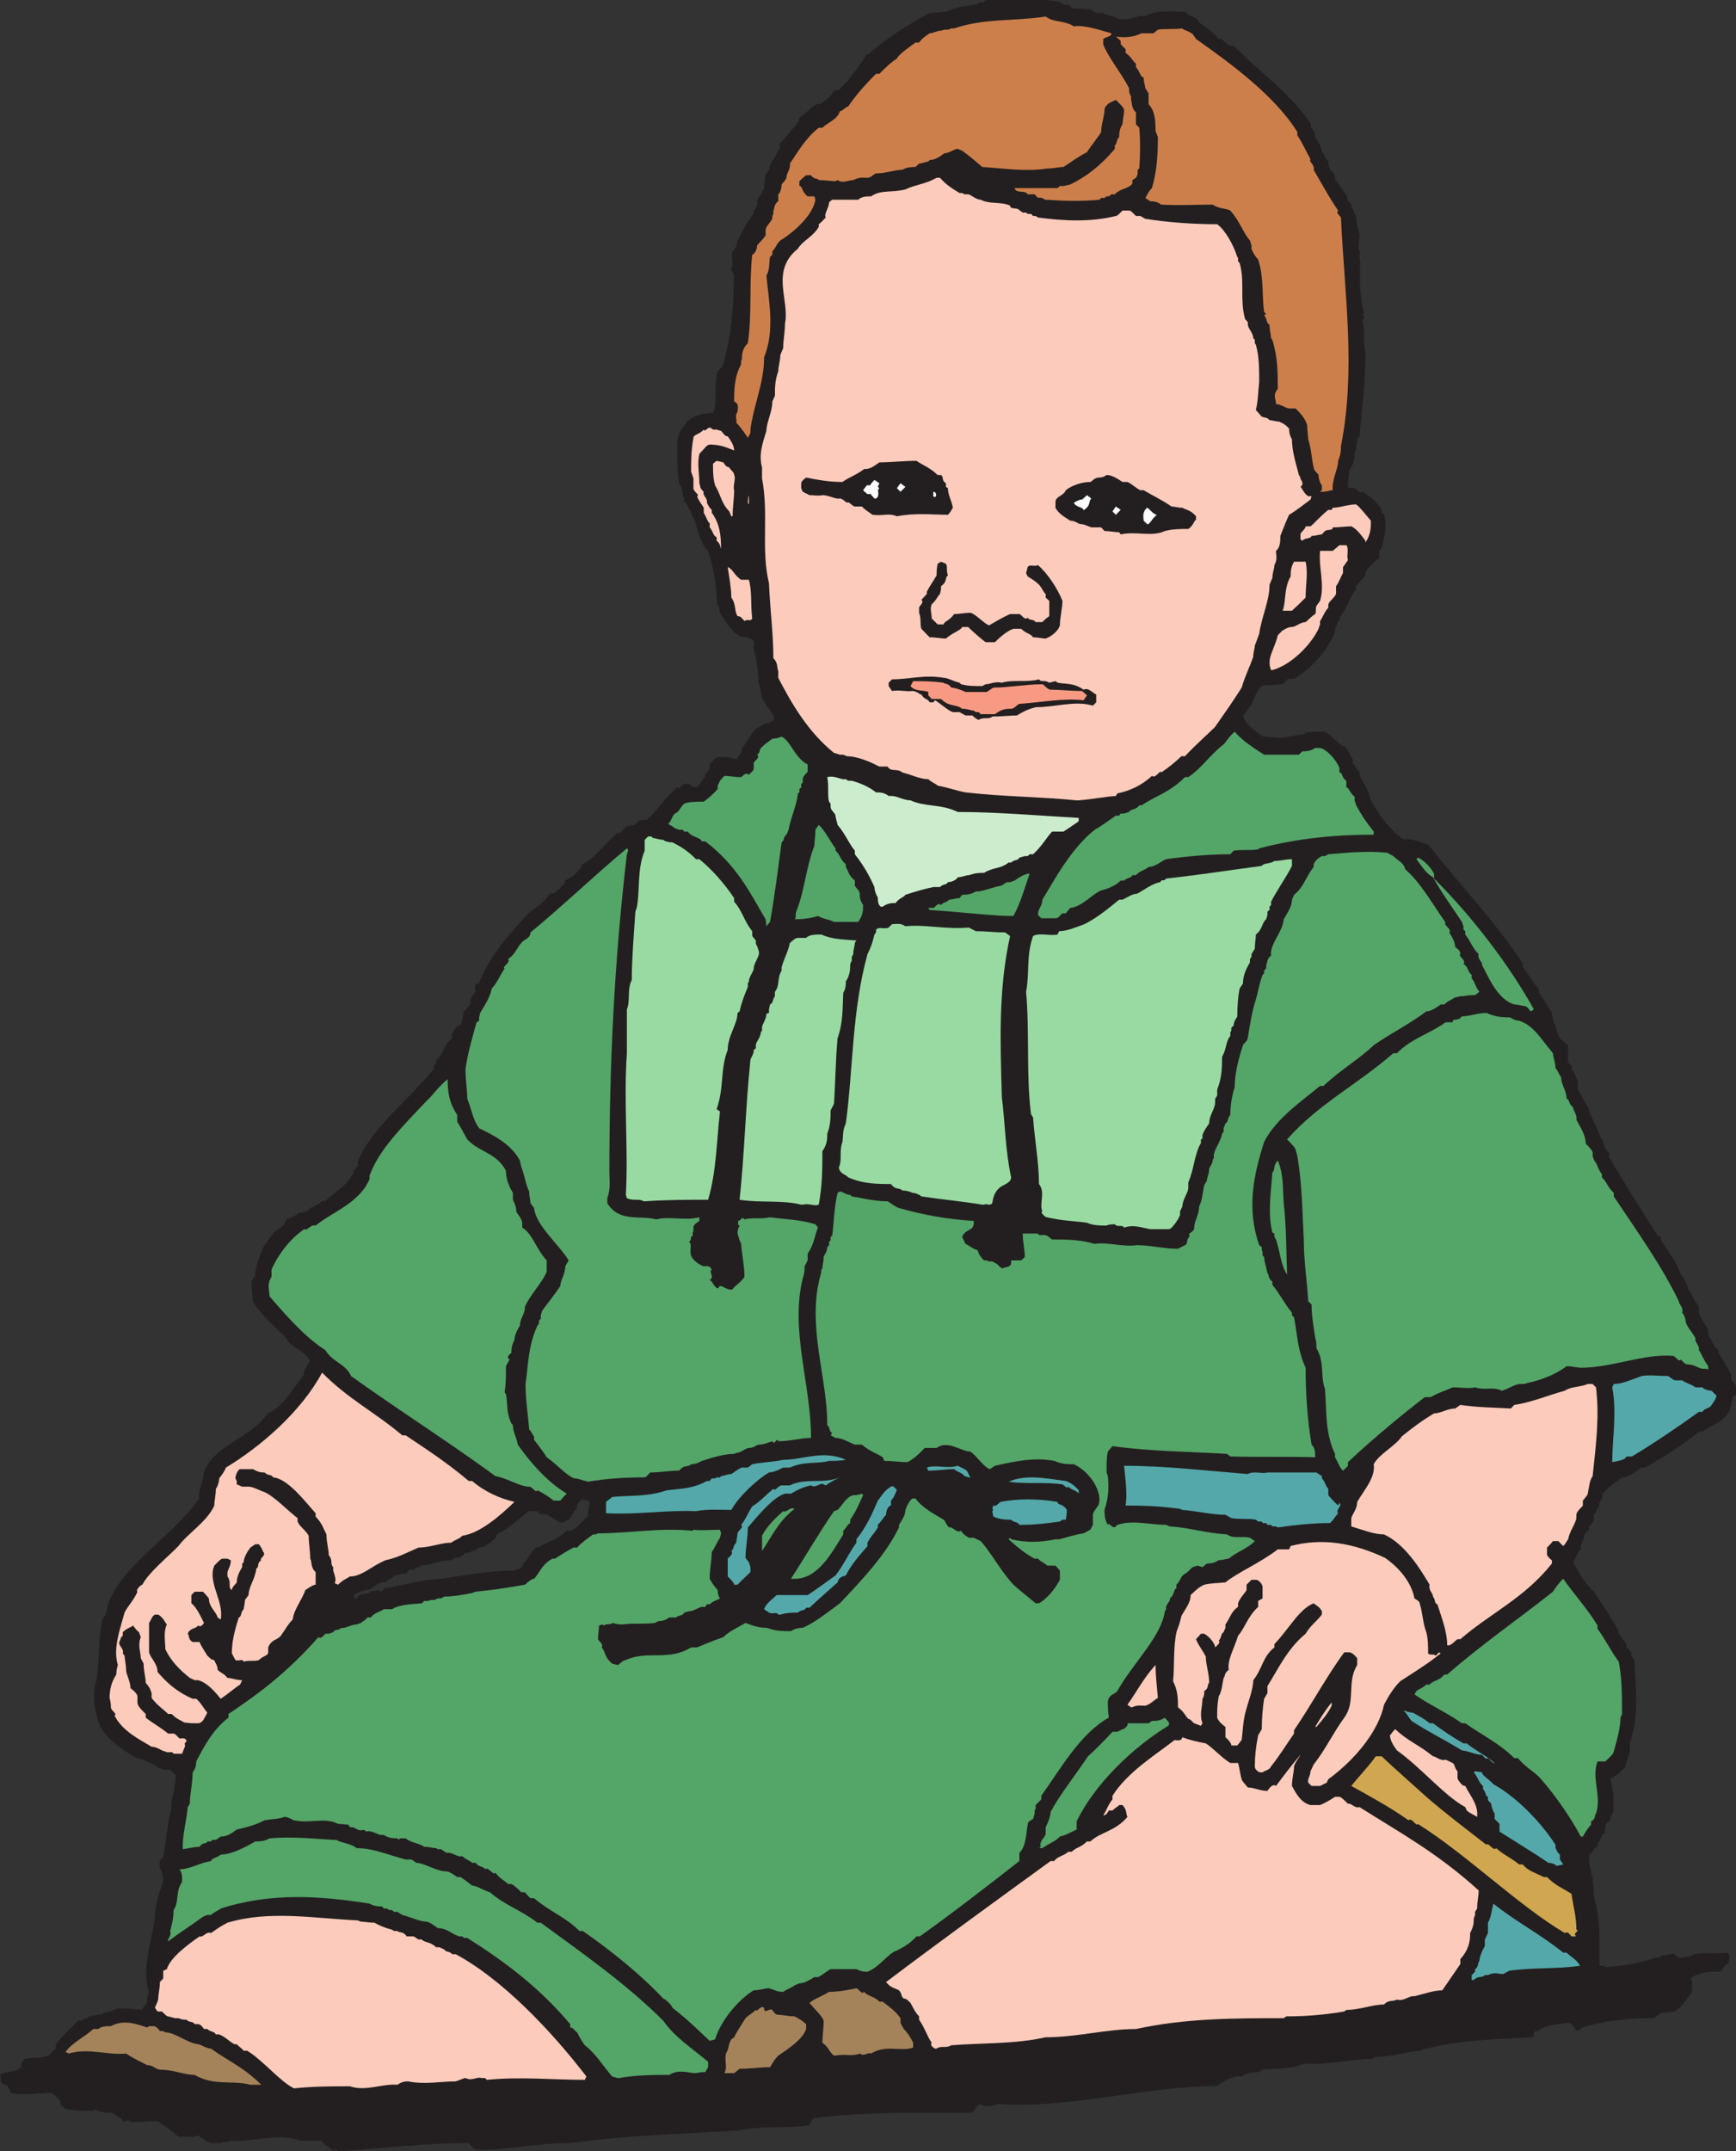
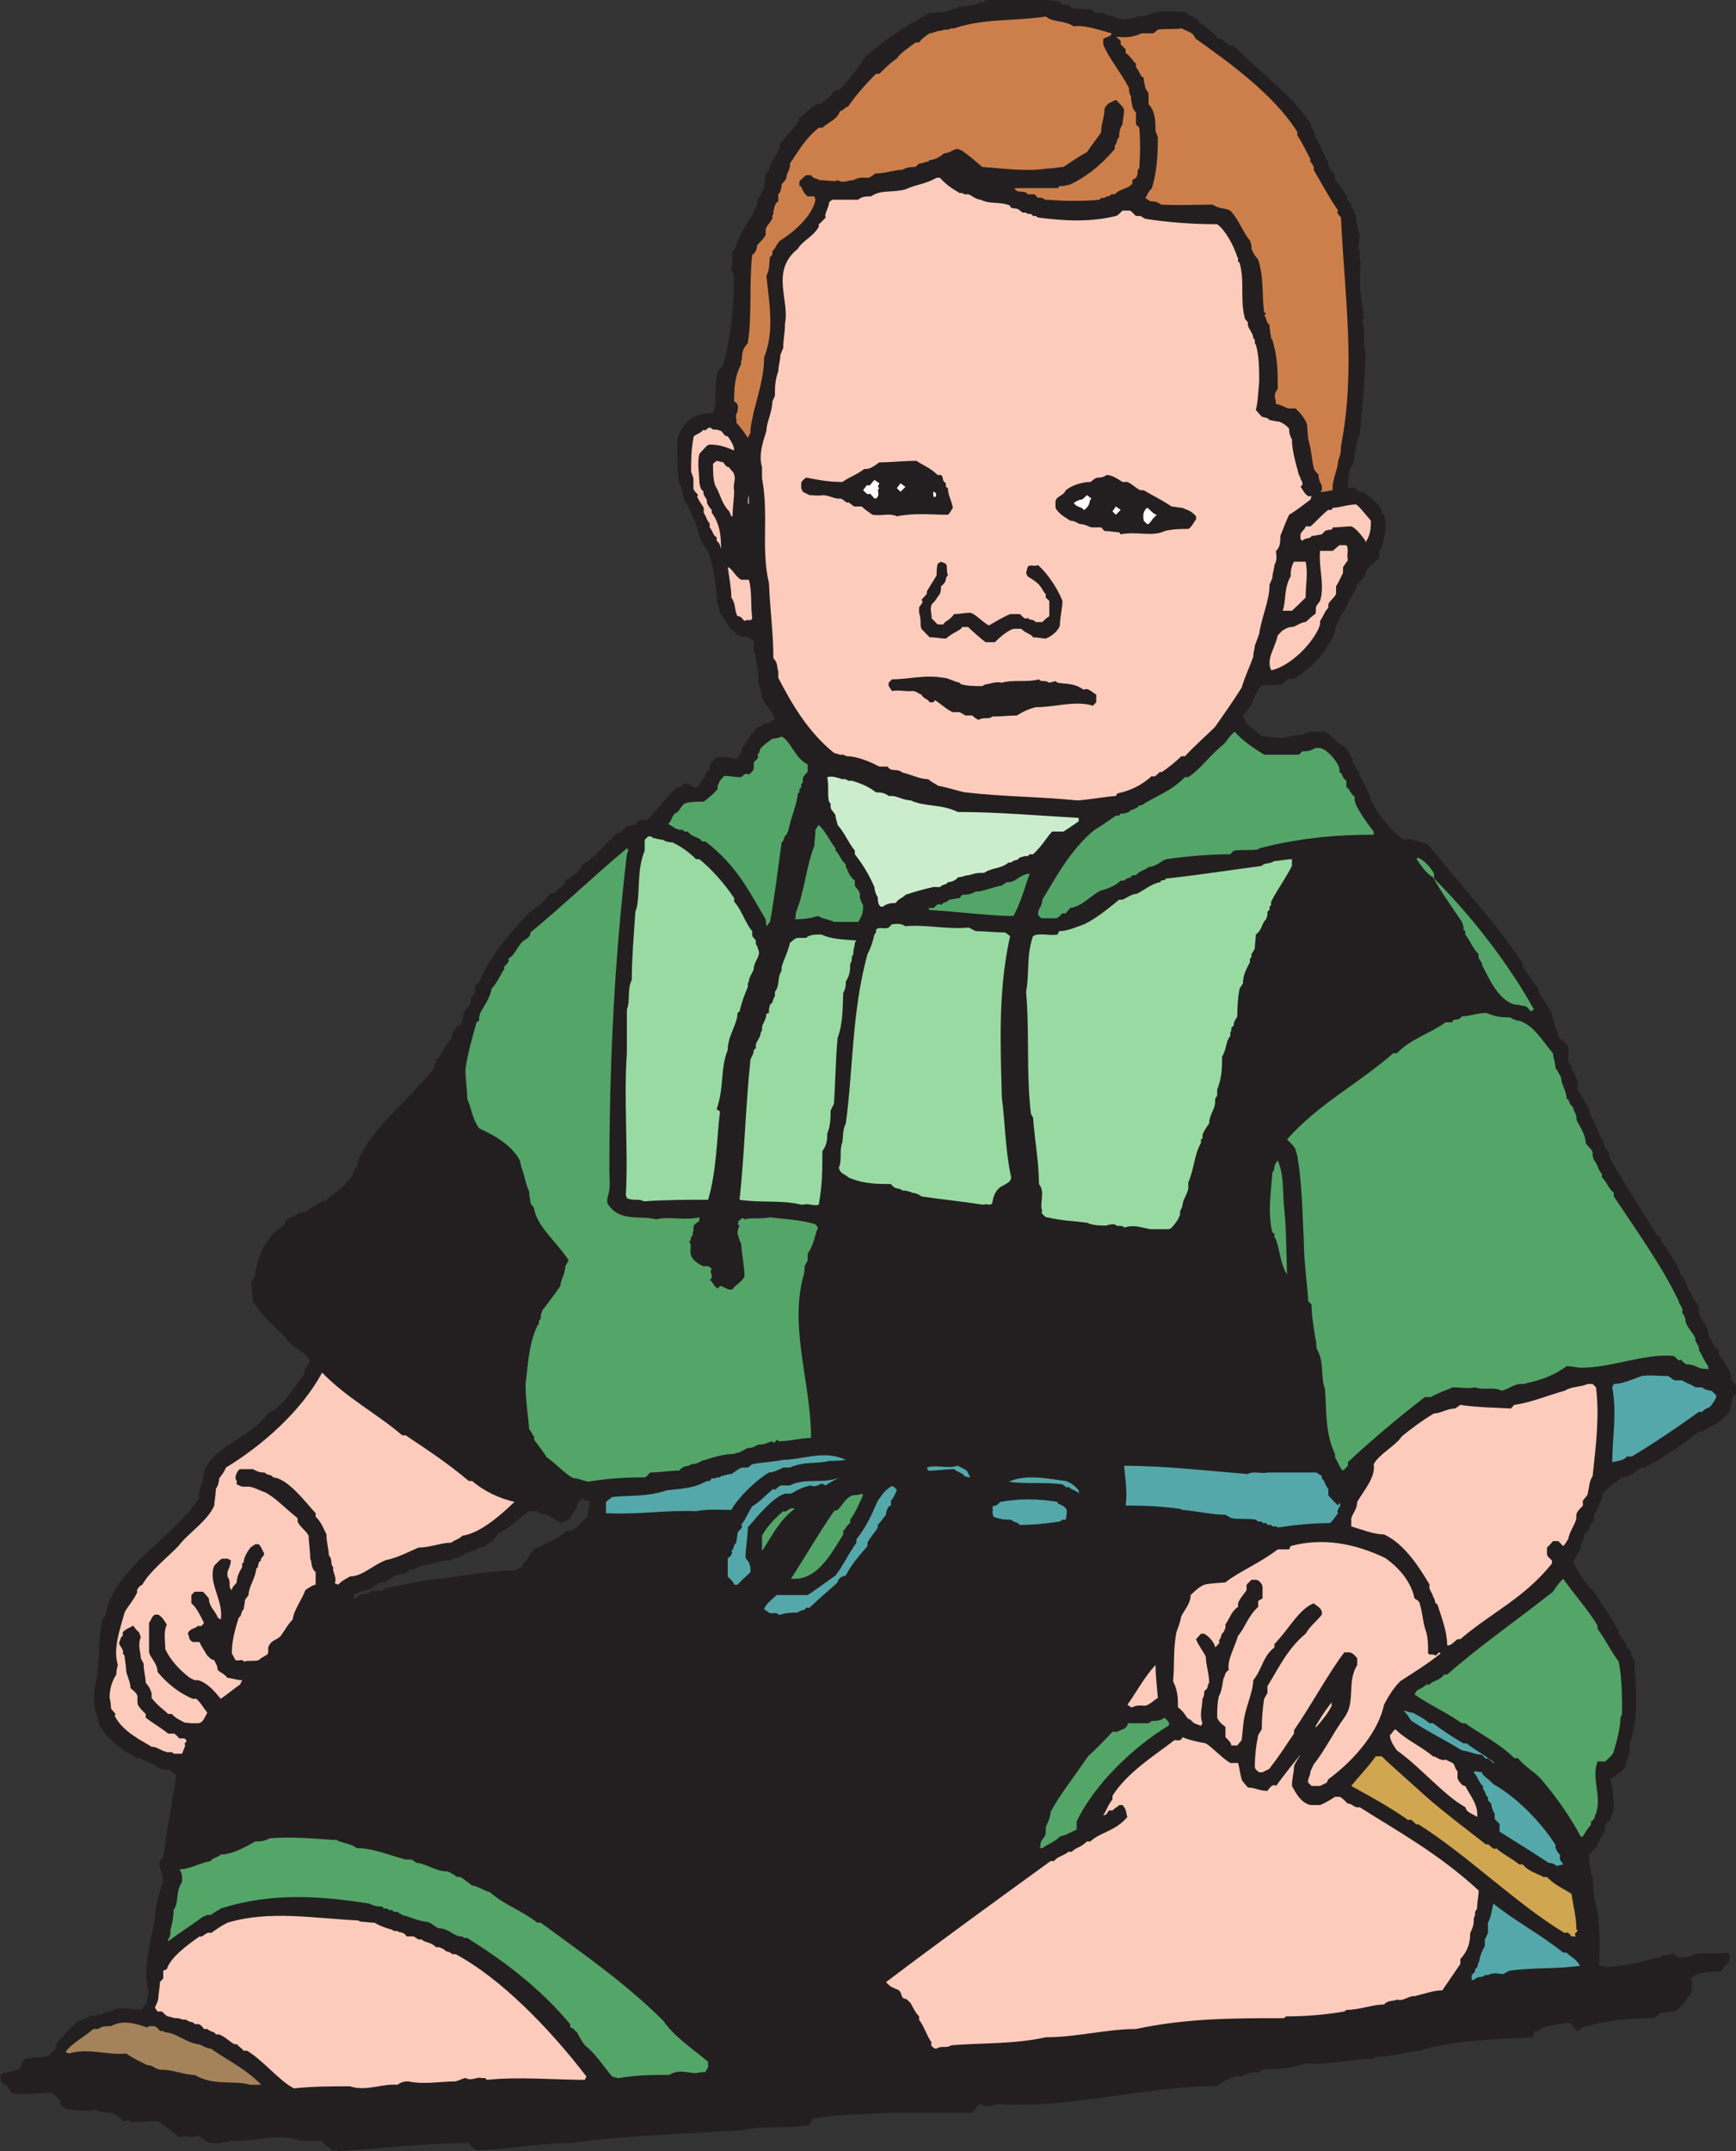
<svg xmlns="http://www.w3.org/2000/svg" width="484.699" height="600.34">
  <rect width="100%" height="100%" fill="#333333" stroke="none" />
  <defs>
    <clipPath id="a">
      <path d="M0 0h484.7v600.34H0Zm0 0" />
    </clipPath>
  </defs>
  <g clip-path="url(#a)">
    <path fill="#231f20" d="M94.32 600.34c-.36-.793-1.007 0-1.656-.36-.719-1.007-1.945-1.007-2.809-2.593h-5.902c-6.555-2.301-12.746.363-19.586 0-.719.648-1.293 0-2.808.648h-2.805c-.867-.285-2.16-1.222-3.531-2.16-1.512.938-3.313 0-5.184.504-1.656-1.293-4.031-3.313-6.121-4.461-2.375 0-4.68.285-7.559.285-.285-1.008-1.222 0-2.16-.285 0-1.008-1.437-1.008-2.734-2.305-1.297 0-3.168 0-5.04-1.008l-.433.43c-2.375 0-4.465 0-7.273-.43-.504 0-1.008-.433-1.871-1.37v-.934c-.29-.36-1.297-1.297-2.23-2.16-.938-.434-2.38.289-3.673 0-2.16.289-5.039.289-7.777 0l-1.008-2.016-1.656-.793c-.504-.504 0-1.512-.504-2.305 1.223-.793 3.168-.793 5.04-1.511l.866-.649v-1.008l.934-1.297c1.945-.574 4.535 0 6.84-1.007 0 0 .937-1.008 1.87-1.871v-1.008c1.298-2.16 4.54-4.895 6.192-6.766h.938c.718-.722 1.441-.289 2.304-1.297 1.008 0 1.946-.433 3.313-.433 1.008-.864 2.16-.504 3.598-1.367 2.304-.864 5.187 0 7.777 0 0-.504 1.367-1.512 1.367-2.305 0-.504 0-1.512.504-2.664-1.871-6.262.434-13.176 1.656-20.016 0-3.312.938-6.77 2.305-10.656 0-.793 0-2.59-.938-3.887v-2.015l.938-.868c1.008-4.605 1.008-8.492 2.305-13.68 0-3.382 1.296-5.976 1.296-9.429-.289 0-.722-.723-1.656-1.441h-1.945c-.36-.504-1.367 0-2.305-1.442-1.222 0-3.168-1.797-4.969-1.797-3.453-1.945-7.773-4.539-10.367-9-1.437-4.25-2.304-8.281-.933-12.746.933-5.613.36-11.086 1.656-16.918l.934-1.37c0-.645.648-1.942.648-2.95l.719-1.586c4.465-10.152 17.93-17.926 24.699-27.863-.363-2.305 1.293-4.68 1.293-7.274 2.883-7.773 13.32-9.644 17.93-16.558 4.175-1.582 7.199-7.274 10.078-10.727v-1.008c.289-.433.937-1.875 1.656-2.593-.719-2.88-5.328-3.817-6.84-6.84-2.305-2.305-7.27-6.625-9.144-10.078 0-1.372-.36-3.602-.36-5.473l1.008-1.441c0-2.231 1.227-5.473 2.234-8.137 1.368-1.512 2.301-4.102 4.895-5.473.648-.504 1.367-1.008 1.367-1.941.938-.938 2.305-.938 3.89-2.235h.575l1.656-.359c.719-1.367 2.59-1.367 4.031-2.879h.864c2.594-2.375 6.48-4.465 8.066-8.062-.867-.364 1.942-1.657 1.008-2.594 3.312-9.145 13.68-16.918 21.453-26.352-.933-.718 1.371-1.726.363-2.304 2.016-1.008 2.016-3.887 4.606-6.192v-1.297l.578-.863c.285-.434.719-1.441 1.727-1.441.503-.864.863-2.23.863-3.454 0-.503 2.015-2.015 2.015-2.808v-.863c.364-.579.364-1.008 1.297-2.02 0-.863-.648-2.156 1.008-2.59 2.953-7.344 8.067-13.25 13.899-19.511 1.941-1.512 4.32-2.88 5.902-5.473h1.008c.863-.719 1.87-1.367 3.242-2.88v-.792c1.367-.504 3.957-2.23 4.894-4.535 3.313-1.442 5.903-5.473 9.793-8.711h.575c.718-.434 1.007-1.012 2.015-1.945h.864l1.44-.36c.36-.289.864-1.297 1.872-1.297h1.367c2.235-1.87 4.899-5.906 8.496-9.144.504.36.868 0 1.875-.938h1.368l1.222.938h1.008c.937-.504 1.297-1.946 2.305-2.809v-.719c.359-.718 1.297-1.007 1.297-1.87v-1.008c.503-.434.863-1.008 1.87-1.875 1.872-.43 3.528 0 5.762.503 0-.503.649-.933 1.293-1.941v-.937c1.008-1.442 1.946-3.024 3.313-4.895 1.008-1.441 1.875-1.008 3.242-2.305h.934c.289-.289 1.007-.289 1.656-1.297-.36-1.87-2.59-3.671-3.527-5.902 0-.863-.43-2.883-.934-4.176 0-2.379-.363-4.968-.867-7.847-.934-1.297 0-2.594-.504-3.891-1.008-.574-1.582-1.008-3.313-1.008-2.59-.863-4.46-4.176-6.117-6.84 0-.504 0-1.296-.723-2.304-.214-4.461-.718-9.649-2.59-14.832-1.8-1.727-2.519-4.68-3.382-7.559 0-1.008-1.371-2.23-1.371-3.601-.934-.43-.575-1.872-1.942-2.59v-.938l-.36-.648c0-.719 0-2.23-1.01-3.598-.505-3.601-.505-7.777-.505-11.738l.504-1.942c.363-.937 1.371-2.304 2.38-3.53 2.304-1.942 4.46-2.302 7.054-2.302l.504-1.007c.504-3.313 0-6.77.718-10.372 0-.43 1.657-1.367 1.657-2.3 2.234-7.274 3.023-16.344 3.023-24.985l-.789-1.37c.79-1.438 0-3.31.36-5.184.43 0 1.296-1.293 1.296-2.59 1.293-2.375 2.301-4.969 4.606-7.778-.43-1.007 1.37-1.726 1.008-3.312l.363-1.293c.933-.363.504-1.371 1.512-2.305 0-.937.359-2.379.359-3.527 0-.434.36-.938 1.223-1.945v-.793l.718-1.512c.649-.649 1.227-2.375 2.16-3.527v-1.442c1.442-1.367 3.672-4.176 5.403-6.336v-.933c1.512-.504 3.168-3.098 5.183-3.746h.864c.719-.72 2.594-1.657 3.601-3.598l1.582-.434c2.953-2.879 4.68-5.472 6.914-8.64l.649-1.297.285.289c5.617-4.969 11.52-8.496 17.352-11.735 1.511 0 2.882-.289 4.539-.289 1.87-.718 3.812-1.656 6.117-1.656.722-.289 2.234 0 3.601-1.223.43 1.223 1.297-.937 2.305-.433 6.192-.504 12.742-.504 19.512.433l1.297.934c.644 0 1.87-.36 2.3.938 1.372 0 3.313.289 5.184.289L306 3.605h2.016c.359.36 1.586.864 2.593.864 2.301 1.437 4.536 1.008 7.489 0h1.656c3.527-1.871 7.344-1.153 11.375-1.153 0 1.153 3.168 1.153 3.672 2.954 1.512 1.007 4.101 2.878 5.472 4.605h.864c.43.504 1.437 1.441 2.304 1.871h1.008c7.055 7.274 15.84 13.25 21.528 21.816v1.008c.214.29 1.152 1.008 1.152 1.875v.72c.933 1.51 1.941 2.878 1.941 4.175.793.289.793 2.015 1.801 2.664v.937l.504 1.368c.36.504 1.367 1.007 1.367 1.945v.934c1.297 1.222 2.16 3.097 3.602 4.898-1.008.574 1.87 1.941.863 2.879 1.008.289.504 1.222 1.441 2.23 0 1.73.29 2.953.938 5.258 0 2.016-.649 3.313.215 5.254l-.215.219c0 .719 0 1.367.215 2.375-.215 4.535-.215 9.144 1.008 14.183-1.223.36 1.007.864-.434 1.801.863 2.88 0 5.832.863 9 0 7.774-.863 15.047-1.652 23.328l-.649.934v.863l-.289 1.012v1.008l-.433.863c0 1.223 0 3.023-1.512 4.895 0 1.296-.36 2.664-.36 4.609.36.863.864 0 1.872.36.433 0 1.37 1.945 2.16 1.007 1.441.938 4.105 2.809 5.328 4.969v.933l.723.504c.863 3.243.285 5.832-.723 9.434l-.648.719v2.16c-.934.433-2.88 2.304-3.817 3.672v.937c-.43.719-1.437 1.656-2.59 2.953v1.008c-1.945 2.23-2.304 5.11-4.609 7.774v1.007c-1.008.29-.504 1.227-1.297 2.16v.938c-1.87 4.68-5.972 9.863-11.445 13.106h-1.367c-.578 0-.868.648-1.801 1.437-1.945.504-3.672 0-5.906.504-.934 1.008-2.301 3.601-2.88 5.473-.937.793-1.296 1.8-2.304 2.953l1.008 2.015c1.297 1.297 2.594 2.305 4.465 3.672 2.304 0 4.68.938 7.418 0 .789 0 2.734-.504 4.03-.504 1.298-1.297 3.599-.504 5.474-.863 1.941.36 3.597 3.238 5.902 4.176 1.008.719 1.367 2.16 2.375 3.597v1.372c.937 0 .504 1.222 1.875 2.16v.933c1.223 2.375 2.59 4.25 3.094 6.84 1.8 3.313 4.61 7.777 9.215 11.09 2.16-.504 4.539.719 6.84 1.367 9 11.375 18.648 21.457 26.425 33.192v1.007c1.297 1.586 2.594 3.961 4.465 6.192v.863c1.367 2.02 2.305 3.676 3.672 5.691 0 1.872 1.223 4.102 1.8 6.407.43 1.367 1.798 1.367 2.735 2.953v4.465l.938 1.008v1.007c1.007.934 1.007 1.871 1.726 3.239v2.304c.863 1.223 1.871 3.602 3.168 5.473v.719c1.008 2.304 2.375 4.61 3.313 7.488.933.289.289 1.297 1.152 2.16-.863.434 2.016 1.8 1.008 2.809 4.246 7.343 8.785 14.472 13.68 22.246l.937.289v1.008c1.797 2.664 4.68 6.55 5.543 9.504 1.367 1.511 1.726 2.808 2.23 4.535.938.937 1.442 2.883 2.809 4.25v1.87c.215 1.223 1.8 3.024 2.594 4.895v1.008l.504 1.227c1.007.933.43 1.87 2.375 3.238v1.008c1.296 1.586 2.304 3.527 3.527 5.906v1.293c0 .29 1.367 1.297 1.367 2.16v2.02l-1.008.789v1.008l-.36.504v.648l-.433 1.656-.789 1.153c-1.875 2.375-4.25 2.808-6.84 4.68h-.937c-5.04 4.03-9.574 6.913-15.047 10.007h-1.008c-1.37.863-3.242 2.738-5.472 2.738-1.297 1.223-4.032 2.59-5.543 4.895.644 1.008-1.227 2.015-.723 3.168-1.008.719-.504 1.441-1.512 2.305v1.367c0 .578-.36.937-1.367 1.945v1.008c-.36.289-1.297.863-1.297 1.582 0 1.008-1.297 2.379-1.008 3.89-.863.36-1.222 2.301-2.16 3.454 1.297 2.379 3.168 5.906 5.832 8.28 2.235 3.458 4.535 6.77 6.914 11.016v.72c.864.937.864 1.515 2.16 2.808v1.008c.72.363.72.648 1.512 1.586-.793.718.79 1.367.79 2.375v1.87c.503 6.915 1.007 14.114-1.368 20.954v1.87c0 1.298-.934 2.595-1.223 4.61-1.007 1.297-2.664 2.59-4.25 3.457.938 2.809.938 5.614.938 8.782 0 .433-.938 1.37-.938 2.808-.43.219-1.437.863-1.437 1.875v1.582c-.863 0-.863 1.512-2.09 2.88v1.007c-1.008 0-1.008 1.297-2.375 2.09 0 1.441 0 2.808.574 4.68v.718l.434 1.008c0 1.297.36 3.672.36 5.547 1.945 6.406 1.511 12.308 1.511 19.148h1.367l.219.364c4.68-.364 9.285-.868 14.254-2.664h.793l1.008-.579c1.007 0 1.87-.43 3.312-.43l.938 1.009c1.222 0 3.093 0 4.894-1.008 2.809-.364 5.902 0 9.07-.364l.504.793c0 .579 0 1.512-.504 2.375-1.007 0-1.007 1.516-2.16 2.09-2.375 0-5.902 0-8.277 2.016 1.008.863 0 2.23.504 3.672-.938.863-2.375 4.105-4.969 5.472-1.008 0-2.305.36-3.742.36l-1.875 1.511c-6.262 0-13.102.434-20.016 2.594l-1.367 1.008c-.719 0-.719-1.367-2.305-2.305-2.304.29-4.894.29-8.136 1.727l-.43.578h-1.008l-.36.36v.937l-.503.43c-9.074.578-18.649.578-28.297 2.879l-.723.289h-1.007l-.864.503c-4.32.36-8.277 1.801-12.742 1.801l-1.008.574c-6.41 0-12.242 1.801-19.152 1.297-3.672 1.657-7.273 1.368-11.45 1.657l-1.007.718c-1.152 0-3.098 0-4.824 1.227-1.946-.434-4.535.934-6.91 2.664-19.512 0-39.532 6.047-59.692 5.11-1.797-.505-3.957 1.37-6.262 0-1.367 0-1.007 1.8-2.879 2.378h-22.105c-7.559.36-14.473.36-21.887 1.582l-1.008 1.871c-6.41 1.012-12.671 0-19.511 1.442-15.48.937-31.395 1.367-47.305 3.527-9.219 0-17.351 1.945-26.137 1.945-.289 0-1.222-1.007-2.16-1.945-11.808 0-24.265 1.512-36.504 2.305zm4.535-154.297h.723c.719-1.871 2.59-.574 3.887-1.871 1.008-.574 1.297.289 2.015-.574l.864.574 1.297-1.008c5.617-1.008 10.511-2.305 15.406-2.594 6.914-1.008 14.258-2.3 20.594-2.3l1.437-.579c1.442-.863.723-1.87 1.73-1.87.864-1.872 1.872-2.88 2.735-4.032h.863c2.883-1.73 5.473-2.305 7.778-4.61h1.007c1.872-.288 4.032-3.6 4.899-4.03 0-1.442.574-3.169.574-4.032l-.574-.433h-.867l-.575-.575c-.863 1.008-1.296 1.293-1.585 1.871v1.008c-1.583 1.297-1.008 2.16-2.301 3.024l-1.586.863h-.719c-1.586-.863-2.883-1.727-3.89-2.305h-1.583l-1.007-.863h-2.305c-3.168 2.305-5.902 5.184-8.785 6.336-.719 2.016-3.024 2.883-4.032 3.746-1.152-.434-2.16 1.152-3.023 1.008-1.008.863-1.871.144-2.45 1.152l-1.292.719h-1.012l-1.148.719c-3.313 0-5.617 1.441-8.211 1.441-1.008.863-1.871.434-2.305 1.442-1.008-1.008-1.871.863-2.156.863-1.012 0-2.305.43-2.883.43-1.008 1.007-2.305 1.296-2.734 2.015h-1.008c-1.153.145-2.594 1.586-3.457 2.02-1.442 0-3.313.863-4.32 1.437v1.008" />
  </g>
  <path fill="#fccbbb" d="M82.082 582.773c-3.96-1.945-8.57-7.777-13.105-10.511h-.938c-.43-.578-1.008-.867-1.941-1.801h-.649c-1.656-.938-2.375-1.945-4.25-2.738h-.933c-.434-.934-1.371-.575-2.38-1.512h-.933c-.289-.43-.937-1.367-1.656-1.367h-.938c-.574-.934-1.367-.29-2.304-1.223-.575 0-1.223 0-2.23-.433h-.938l-1.942-.504c-.36 0-.793-.43-1.73-1.368h-1.223l-.719-1.007c0-.36.72-1.368.934-2.594 0-1.367.434-2.88.434-4.606l.937-1.007v-2.16l1.008-.434c.934-3.238 5.828-6.84 9.14-9.145.938.434 1.876-1.511 3.169-.933 1.37-.938 2.738-1.946 4.609-2.883 11.734-3.527 24.047-1.223 36.36-.649l.937.364c1.008 0 2.375.285 3.742.285 1.227.723 3.098 1.512 4.898 1.945l.575.36h.937c.43.578 1.656 0 2.59 1.511h1.945l1.367.864h.938c.648.937 2.305.503 3.96 2.16h.934l1.368.648c.578.863 1.226.29 2.234 1.297h.934c12.672 6.77 26.351 20.879 36.504 34.129l-.43.934c-8.711 0-18.145-.934-27.36 0l-.503-.504h-1.008c-1.371-.43-2.594.937-4.465 0-.434 0-1.367.504-2.738.937-4.102 0-8.782.938-13.246 0-.72 0-1.657 0-3.024.938-4.25-.364-8.785 1.941-13.25.43-4.969 0-10.152 0-15.621.577" />
  <path fill="#a4835b" d="M69.91 581.766c-5.183-1.371-10.078.43-15.55-2.739-2.88 0-5.903-1.437-9.145-1.437-1.942 0-2.23-1.297-4.102-1.297-1.8-.938-3.672-1.73-5.906-3.242-4.894.578-10.512-1.656-15.984 0l-.934-.43c1.871-2.594 5.184-4.105 7.773-6.41h1.372c.933-.79 2.16-.79 3.527-.79 3.312-1.8 6.48-.866 10.152.36l.504-.36h1.367c.29 0 1.008.36 1.657 1.368h.937l.574.36c2.735 0 5.903 2.878 9.145 3.312.719 0 2.305 1.223 3.598 1.223 4.609 3.312 9.144 5.183 14.042 10.082H69.91" />
  <path fill="#54a568" d="m172.441 579.89-1.511-.43c-2.305-2.593-4.61-6.41-7.633-8.71-.578-.723-1.512-2.234-2.16-3.602-.723-.359-1.008-1.367-1.946-1.367v-.937c-8.71-10.367-18.574-17.64-28.726-24.047h-.938l-.43-.434h-.937l-1.223-.504c-1.656-1.007-2.882-1.8-4.68-1.8-.937-.575-1.874-1.512-3.097-1.797-1.945 0-4.68-1.371-6.84-1.875l-1.367-.864h-.937l-.575-.503h-.793l-.578-.43h-.933l-.434-.578c-.933 0-2.16 0-3.527-.793-13.68-2.16-27.36-3.168-41.543 1.37-.434.43-1.801.934-2.738 1.798h-1.008l-1.223.504c-3.238 2.379-5.832 3.96-9.719 6.84-.36-.504 1.008-1.368.575-2.88.433-1.581.937-3.527.937-5.831 1.656-2.375.43-4.97 2.375-7.848 0-.793.215-2.305-.719-3.527 2.88 0 5.614-1.801 8.782-2.305.363-.938 1.875-.938 2.738-1.8 2.808 0 6.406-1.802 9.648-3.673 1.008 0 2.59 0 3.957-.863 6.051-.504 11.38 0 17.785.433h.938c1.367.934 4.031.934 5.617 2.301 4.535 0 8.492 1.801 13.68 3.172h1.652l1.371.934c2.16 0 5.473 2.375 8.352 2.375.648 0 1.656.648 3.023 1.586h.938c.933.574 1.87 1.367 3.238 2.375 1.223 0 3.168 1.367 4.969 1.87 4.101 3.602 8.71 4.97 13.246 8.497h.937c11.375 8.351 23.758 16.922 34.2 27.363 3.242 4.606 7.777 7.485 12.527 11.445v1.512l-.79 1.367c-.433 0-1.37 0-2.593.29-2.305 0-4.68-1.223-7.488.503-4.535 0-9.07 0-13.969.864h-.43" />
-   <path fill="#a4835b" d="M202.246 578.523c.938-1.656 0-3.168.434-5.472.937-1.367.504-2.301 1.511-3.957l.793-.578c.575-1.368 2.16-3.672 3.168-5.328.938-.934 1.368-.934 2.88-2.305.359.793 1.366-1.512 2.304-.574 0 1.945 1.367 0 2.305.574.289.433.718 1.37 1.656 1.37 1.367 0 2.879.43 4.535.43.938.504 1.871.938 3.238 2.16v1.368c-.933 2.883-4.894 5.473-7.773 7.418-.938.933-1.367 1.726-2.305 3.238-2.594 0-5.472.434-8.496.434l-1.512 1.222h-2.738m30.602-4.894c-1.368-1.008-1.368-2.234-3.239-3.602 0-1.87.36-3.816.36-6.117-.36-1.226-2.305-3.027-3.961-4.969 1.367-1.226 3.601-1.875 5.472-3.097 2.375 0 4.97-.43 7.633-1.008.504 0 1.512 1.945 2.16 1.008.934 1.222 2.88 1.222 4.247 2.738h.937c1.656 1.367 3.313 2.3 4.969 4.606v1.367l.933 1.656c.938.937 1.871 2.305 2.594 3.816v1.368c-3.527 1.226-7.562-.934-11.738 1.656-1.008-.43-1.942.937-3.168 0-2.23.937-3.887 0-6.766.578h-.433" />
  <path fill="#fccbbb" d="M261.07 571.684c-.504-.29-1.511-.934-.933-1.657-1.367-1.87-1.946-4.246-3.528-6.406v-.937c-1.007-1.008-1.656-2.375-2.379-3.743-.503-.359-.933-1.226-1.87-1.226-.934-.649-.43-1.367-1.368-2.3-.937-.58-2.23-.58-3.601-2.306 15.05-11.379 30.386-22.464 45.937-33.77h1.008c.937-1.366 2.594-1.366 3.96-2.589h.934c1.372-1.371 2.305-1.012 4.25-2.883h.934c3.027-2.734 6.844-2.734 10.371-6.84-.504-.933 0-1.8-1.37-3.312h-.935c-.503.578-.937.578-1.87 1.512h-1.008c-.29.433-.649 1.37-1.586 1.37.937-1.37 1.296-2.882 2.593-4.464v-1.008c4.176-6.555 11.446-11.016 17.352-15.555.504 0 1.871.504 2.16-.789 1.942.79 4.246 1.293 6.55 1.727 1.946 1.222 4.536 4.105 6.84 5.472h2.16c.434 1.368.434 2.59 1.009 4.536 0 .359.937 1.367 1.726 2.304 1.946 0 3.168.938 5.473.938 0 0 1.367-2.305 2.379-1.371 2.156-2.88 4.101-5.473 6.84-8.711-.434.937-1.371 1.87-1.801 3.238 0 1.656-.578 3.313-.578 5.473 1.008 1.8 2.379 4.68 5.183 5.328h2.664c.938-.36 2.809-1.367 4.176-2.3h1.227c.43 0 1.367.933 2.375 1.94.937-.289 1.87 1.368 3.242.938 10.797 6.84 21.742 12.742 33.262 23.254 0 1.512-.434 3.098-.434 5.043l-.574.933v.864l-.36.937c0 1.223 0 2.16-1.007 4.106 0 2.3-.36 4.605-2.739 7.27v1.366c-1.437 2.16-3.093 4.465-5.039 7.348-2.304 0-4.894.934-7.773 1.652-1.371-.285-3.027 1.516-4.899.938-1.007.578-2.375 0-3.597 1.367-3.242 0-6.84 1.512-10.516 1.512l-.574.433c-5.399.938-10.8 1.368-16.2 1.368l-.722.504c-13.68 0-27.36 0-41.254 3.023-8.207 0-16.558 2.305-25.2 2.305-8.714 1.945-17.206 1.511-26.35 2.234-1.512.934-2.883 0-4.106.934h-.434" />
-   <path fill="#54a568" d="M198.145 569.523c-3.528-3.312-6.122-5.902-10.368-9.214 0-.36-1.656-2.305-2.593-2.594-6.407-6.84-14.618-13.39-22.465-18.863h-.934c-3.96-3.961-8.21-5.329-12.672-9.145h-1.008c-.363-.285-.648-.648-1.585-1.656h-1.008c-.36-.504-1.871-1.871-2.735-2.301h-.937c-.938-.938-2.16-1.371-3.527-3.168-.579 1.008-1.946-1.875-2.88-.937-.433-.938-1.656-.434-2.593-1.801h-1.008c-.36-.504-1.871-.934-2.734-1.871-1.442.43-2.809-1.223-4.465-.938l-1.512-1.008h-.863l-.504-.289c-.938 0-1.656-.36-3.313-.36-1.226-1.007-3.53-1.007-5.183-2.374h-1.656l-.22.433-.429-.433c-.937 0-2.305 0-3.816-.938h-.723c-.934 0-2.879-1.511-4.246-.933-.36-.938-1.367 0-2.305-.578l-1.222-.645h-.938l-.43-.723c-.578 0-1.945-.214-2.882-.214-3.528-1.946-7.774 0-12.309-1.008-.363 0-1.371-.938-2.738-.938-1.223.578-3.528.578-5.473.938-2.305 1.223-4.894 1.945-7.773 2.59-1.371 1.008-2.594 1.945-4.465 1.945l-1.367.938h-1.008l-.363.43h-1.008c-.285.937-1.223 0-2.16 1.51-1.368 0-2.735.36-4.68.65-.215-3.528 1.008-7.774 1.367-11.735l.578-.938c0-2.59.793-5.472.793-8.785.574-.644 1.008-1.656 1.008-3.023 2.16-4.102 4.465-8.711 9-12.238V478.3c8.71-5.832 16.559-11.739 25.125-21.457.578.578 1.012 0 1.945-.938h.938l1.222-.43c.434-.937 1.368-.288 2.305-1.222 1.008.285 2.664-.938 4.25-.938l1.223-.433c.43-.504 1.008-.504 1.8-1.512h.934c1.008-1.367 2.235-1.367 3.602-2.305h2.304c2.16-1.367 5.47-1.367 8.352-1.656l.648-.644h1.008l.934-.29h.937l.938-.433h.863l.934-.504c2.234 0 5.043-.43 7.777-1.008l1.008-.36c4.465-.433 8.426-1.007 13.68-1.944.214 0 1.585-1.657 2.593-1.657 1.367-1.367 2.301-4.246 5.184-5.613h.648c1.512-.937 3.313-2.16 5.184-3.098h1.008c1.222-1.367 2.59-2.304 4.465-3.672h.718l.649-.289c8.496 0 17.207-1.656 26.422-.718l.218-.29c2.375.29 4.536 0 7.414 0l.29 1.008-.29 1.227c-.933 1.367-1.367 2.734-2.304 3.96 0 2.302-.574 4.606-.574 7.485.574 1.008.933 1.657 2.23 3.168 0 .434 0 1.371.648 2.305-.648.434-1.945.723-2.878 1.656h-.793l-.43.723h-.938c-.718 0-2.375 1.223-3.601 1.223l-1.367.359c-.36 1.008-1.368.574-2.305 1.367h-1.871c-.719.578-1.656 1.008-3.024 1.008l-.937.504c-2.879.433-5.902 0-9.07.433-.649 0-1.368 0-2.88-.433-.363.722-1.37 0-2.304.722l-.434-.289-.933.29c0 .933-.29 2.3-.29 3.816 0 .43 1.657 1.367 1.009 2.3 1.222 1.372.648 2.594 2.953 4.54l1.511.36c.43 0 1.368-1.368 2.301-1.368 5.906-2.809 11.809.43 18.219-3.531h1.656c2.305-.934 4.461-1.871 7.344-2.88 1.656-1.656 3.96-2.59 6.191-3.96 1.871.722 3.672 1.37 5.832 1.37l1.008.286c1.871.648 3.672.648 5.832.648 1.008-.648 1.946-.933 3.313-.933 3.238-1.371 6.84-4.25 10.367-6.844 6.48-6.84 12.887-13.68 16.488-21.168v-.719c.938-1.437 1.801-2.808 1.801-4.175l.504-1.223c.43-.723.43-1.008 1.367-1.945h.938c2.23 2.879 4.964 4.105 7.847 5.906.649.504.649 1.437 1.582 2.156 1.008-.285 1.946 1.656 3.313.938.289.718 1.222 1.367 2.16 1.945h1.367l1.945.934c3.239 3.671 5.473 8.21 9.145 12.168 1.656 1.511 3.96 3.312 6.191 5.183h.938c2.3-1.367 4.246-3.672 5.832-6.55v-2.59l-1.227-1.372h-2.304c-.43-.574-1.657-.933-2.59-1.941h-.938c-2.375-1.227-4.68-3.098-7.27-5.402l.43-.43.29.43c4.175.937 7.777.937 12.382 0h1.008c1.871-.43 4.465-1.368 6.84-1.657l1.871-1.007.723-1.368v-2.808c0-.43.504-1.367 1.511-2.59 1.368-3.313-1.945-9.219-6.84-11.52-1.945 0-3.167 0-5.472-.937-5.473-1.008-10.441 0-16.559 1.367l-1.37.938c-1.653-.434-3.528-3.528-5.47-4.899-2.593 0-6.265-3.308-9.433-1.008h-3.313c-.933 1.008-3.238 3.313-4.894 3.961-1.871 0-4.25-.359-6.41-.359l-.43-1.008c-1.871-1.223-3.527-1.586-5.832-3.527h-1.945c-1.297-.434-3.457-1.871-5.399-1.871l-1.37-.723.433-.648c-.864-.286-.434-1.293-1.367-2.23 0-12.673-4.97-25.419-2.594-38.81l.219-.937c0-.719.718-2.23.718-3.598l.29-.359c0-1.008.359-1.945.359-3.168 0-.434 1.008-1.367 1.008-2.738l.503-.574v-.938l.43-.43v-.937l.434-.29c.504-3.671.504-7.773 1.511-12.023l.649-.359c.719 0 1.656.938 2.879.938l.433.43c3.168.503 6.336 1.366 10.008 1.366.938.504 1.946 1.442 3.168 1.875 6.84 1.942 13.68 3.168 20.88 3.598v.938l-.36.933c-1.008.938-2.23.938-2.88 2.594l.934 1.945c.938.36 1.946 1.367 3.313 1.727.36.578.36 1.511 1.875 2.879h.719l.648.289h.934l1.297.718c.359.22.937 1.227 1.726 1.227.578-.578 1.516 0 2.235-1.227v-1.007h2.808l1.008-.934c0-1.945-.578-4.25-.578-6.555h4.25c.289.938 1.656 0 2.59.649l1.37 1.008c3.813 0 7.774 0 11.88 1.226 3.671-.578 7.773.934 11.808.36 3.672 0 7.488 1.007 11.446 1.007l1.945-1.007c.937-.36.215-1.368 1.223-2.305v-.938c.363-.285 1.37-.718 1.37-1.656 0-1.871 1.368-3.527 1.368-5.902.933-1.871.933-3.817 1.437-5.977l.723-1.222c0-.938.648-1.801.648-3.313 0-.36 1.008-1.367 1.008-2.594l.285-.36v-1.007c.364-1.871 1.875-3.527 2.305-5.832l.434-.574v-.938l.504-1.367c.933-.433.43-1.367 1.367-2.375 0-2.16.289-4.898 1.222-7.777 0-3.527.938-7.488 2.305-11.664 0-.29 1.367-1.223 1.367-2.16.578-3.313 1.008-6.84 2.235-10.582.648-2.16.933-4.465 1.87-6.84l.434-.504v-.723l.575-.648v-.934c.359-.289 0-1.656 1.367-2.594-.43-3.312 3.242-6.48 3.527-10.152l.723-1.223c.793-1.367 1.582-2.738 1.582-4.25l.578-1.367c2.734-2.16 3.238-4.894 5.473-7.773v-.723c.43-.933.789-1.437 2.3-2.305h.867l.934-.503c5.04-.43 10.945-1.008 16.418-.43l1.727.933c1.367 1.372 2.879 1.801 3.312 3.672 4.535 3.961 7.777 10.008 11.305 14.907-.938.43 1.941 1.945 1.008 2.734.933 1.512 1.656 2.883 1.656 4.105.648.43 1.437 1.008 1.437 1.946-.789.43 1.801 1.797.868 2.734 1.511.938.933 1.871 2.3 3.098v1.008c.938.789.938 2.3 2.16 3.671l-1.222.934c-.938 0-1.727 0-3.238.29h-.868l-1.726.433c-.434.504-1.946.933-2.735 1.87h-1.007c-1.371 1.009-2.809 1.942-4.036 1.942-4.68 3.531-9.574 5.906-14.687 9.434-3.672 3.601-9.145 6.77-14.04 11.375h-.937c-4.964 4.105-12.308 9.074-15.62 15.625-3.024 9.433-4.9 18.719-1.372 28.8l.723.575v.793l.215.578v.933l.433.434c0 1.223.575 2.59.934 4.535.578.36 0 1.367 1.367 2.305v.934c1.945 2.234 3.168 4.968 5.473 7.777v.719l.578.578c.933 4.605.933 9.144 3.238 14.039 0 6.84.434 14.183 1.656 21.457 1.008.933 1.008 2.305 1.008 3.527-7.847-.215-15.625 0-23.687-.215l-.938-.722c-10.512-.649-20.949-.649-31.965-2.16l-1.296 1.511c-.36 1.586-.36 3.531-.36 5.832l.36 1.008c.289 2.953.289 5.832-.938 9.434 0 .937 0 2.738.938 4.175.289-.933 1.296 1.368 2.23.434l.434-.434c4.175-1.437 9.144 0 13.609 0l1.008.434c5.183.285 10.367 1.941 15.98 2.23 1.875 1.368 4.106.36 6.41.938l1.368.934c-2.305 2.304-4.68 2.738-7.274 4.898-.504 0-1.871.43-2.805.43-1.007.578-1.656.937-3.312.937l-1.227 1.008-1.367-.434-1.367.434c-.574.36-1.223 1.367-2.16 1.871-1.367.723-1.008 1.656-2.375 3.024v.937c-.938.574-.504 1.945-1.871 2.879.504.723-1.371 1.656-1.008 3.023l-.363.579c-1.008 7.199-9.07 14.617-13.246 22.246-.72.937-2.375.937-2.664 2.882 0 1.223 0 2.59.289 4.536-8.067 4.464-13.68 14.617-18.868 21.816v1.008l-1.582 1.582v1.008l-.289.504v.867l-.43 1.511c-.578.36-1.511.649-1.511 1.582-.434 2.375-.434 6.192-2.305 7.848v2.305c-8.21 6.41-18.219 14.183-27.793 21.023h-.937c-1.657 1.801-3.094 2.739-5.473 3.961-2.3.574-4.894 4.68-8.207 5.903-.934 0-1.582 0-3.094-.72h-7.203c-.933.434-2.3 1.657-3.527 2.231h-1.008c-1.367.793-2.734 1.73-4.176 1.73l-1.367.575c-1.008.793-1.656.793-3.168 1.8-.434 0-1.367 0-2.305-.429l-1.656-.578c-.933 0-2.879.578-4.246.578-3.96 2.3-9.144 8.207-10.8 13.68l-1.512.43" />
  <path fill="#54a8aa" d="M410.902 552.531v-1.367l.938-.937v-.72c1.008-.503.574-1.44 1.223-2.304 0-.933.722-2.879 1.511-4.101v-1.875l.867-1.797v-2.883c.934-1.656.934-3.024 1.512-5.328 6.262 5.043 12.672 8.21 19.512 13.68h.933c1.372 1.37 2.739 1.8 3.747 3.671-6.551.938-12.887.434-19.73 1.371l-1.728.934c-1.367 0-2.375-.648-4.246.29h-.867c-.789.937-1.726 0-3.094 1.366h-.578" />
  <path fill="#d0a650" d="M438.77 540.363c-.504-.504-.938-1.511-1.875-.933-13.102-7.778-27.36-21.89-41.04-30.457-.359.937-1.726-1.946-2.59-1.008-5.187-3.672-10.511-6.55-15.984-9.578 1.656-2.16 4.895-5.473 6.84-8.278h1.656c2.88 2.805 9.145 8.278 12.453 11.305 5.403 4.68 10.875 8.781 16.778 13.39.433-.937 1.945 1.946 2.734.934 1.945 1.801 4.106 2.664 6.41 4.54h1.008c1.582 1.94 3.527 2.304 5.832 3.527h.938c2.375 2.375 3.957 2.879 6.84 4.68.43 3.167 1.367 6.406 1.367 10.007 1.222.36-1.367.938 0 1.871h-1.367" />
  <path fill="#54a8aa" d="M434.594 520.707c-.29-.43-1.297-.863-2.235-.863-4.605-3.094-8.566-5.473-13.68-8.711v-2.16l-1.366-1.368v-1.511c-.36-.434-.938-1.801-.938-2.739l-.934-1.007v-.934c-.867-.289-.433-1.226-1.37-2.16v-.867c-1.223-.934-1.223-2.16-2.59-3.817l.359-.285 1.945.285c0 .938 1.656 1.657 3.168 3.313 5.832 3.242 12.672 9.722 17.352 16.922v.933c.289.29.289 1.012 1.222 1.801v1.371l.938 1.367-1.871.43" />
  <path fill="#54a568" d="M290.09 515.738c.933-.36 0-.933.644-1.87 0-.43 1.227-1.368 1.227-2.306v-1.652c.43-.937 1.367-2.883 1.367-4.25 2.594-4.894 6.84-10.152 10.442-15.55 1.87-1.657 4.246-4.036 6.84-6.84h1.367l1.437-.723c0 .289 1.8-.934 1.371-1.656h5.902l.938-.649c1.008 0 2.375 0 3.598-.933 0 .359 1.875 1.367.937 2.304-10.008 6.117-20.52 16.27-25.558 26.64v2.302c-1.372.578-2.739 1.511-4.68 1.945-1.227 1.367-2.953 1.871-4.899 3.238h-.933m151.27-3.238c-2.59-4.895-6.766-11.086-11.305-16.273-1.797-1.942-3.957-2.88-6.262-5.614h-1.008c-4.105-4.105-9-6.41-13.68-9.722h-.937c-4.106-2.95-8.711-4.895-13.246-8.063l.574-.937c.36-.43 1.727-.79 2.734-1.797h.938c.937-1.227 2.594-.938 4.105-2.809h.79c9.722-8.496 19.73-15.336 29.523-23.113.719-1.008 1.512-2.375 2.879-3.602 2.734 3.961 6.84 8.496 9.574 13.035v.934c2.16 2.883 3.527 5.906 5.906 9.145.934 4.535.934 9.718.934 14.617l-.43 1.008c0 2.59-.937 6.261-1.875 9.43 0 .648-1.367 1.874-2.375 2.808h-2.16c-1.8 4.68 1.227 9.578-.43 14.547-.504.504 0 1.511-1.37 2.16v.933c-.934 1.008-1.512 1.946-2.301 3.313h-.579" />
  <path fill="#fccbbb" d="M412.414 507.027c-.574-.43-1.941-.933-2.879-1.8l-.43-.934c-5.832-3.168-12.242-10.945-19.082-15.84-1.007-1.367-1.945-2.883-1.945-4.25.578-.43.578-.933 1.516-1.656 3.023 3.023 6.84 4.539 10.511 7.562.79 0 2.16 1.438 3.528.934l1.941.937c.723.43.434 1.368 1.371 2.305v1.942l.285.648c.504.578.938 1.512 1.875 1.512 1.368 2.738 3.743 5.328 3.31 8.64m-46.224-8.64-.933-.934c-.29-.937.644-1.945.644-3.168l.868-1.875c3.167-3.957 5.328-8.637 8.566-13.101 3.312-4.536.574-9.72 3.601-14.688v-1.875s-1.226-1.652-2.234-1.652h-1.367c-4.465 5.902-9.145 14.613-14.04 21.742v.937c-1.944 2.735-3.816 5.903-6.41 9.141-.429 1.012-1.366 1.012-2.374 1.656h-.938c-.285-.285-1.222-.644-1.222-1.656 0-2.805.289-5.469.937-8.71l1.008-1.657c0-2.879.215-5.613.648-8.496l.934-1.582v-1.946c2.883-4.535 5.473-10.367 10.656-14.617 1.367-2.3 2.664-3.023 4.535-5.328v-.933c-.504-1.008-.933-1.223-2.3-2.235-4.106 1.656-6.84 7.13-10.946 11.38v.933c-3.312 2.593-3.312 5.906-5.902 9.144 0 2.594-1.516 6.192-2.305 9.434-.578 2.375-.578 4.535-.937 7.27l-1.223 1.515h-1.656c0-.578-.723-1.516-1.656-2.305v-2.883s-1.872-1.222-2.305-2.59c0-1.945 0-3.601.433-5.906.934-1.511.934-3.308 1.368-5.183.504-.285 0-1.223 1.437-2.23-.504-2.735 1.656-6.266 2.594-9.505 1.945-2.23 2.734-5.472 5.617-8.062v-1.656l1.223-.723v-3.238c0-.578-.938-1.946-1.871-1.946h-1.227l-1.367 1.368v1.511c-.43.793-1.942 2.305-2.375 3.672v1.012c-1.871 1.223-2.16 2.95-3.527 4.894v.938l-.504 1.223c-.864.43-.434 1.367-1.368 2.375.504.359 0 .937-1.007 1.87 0-.933-1.371-2.878-3.028-3.816h-.933s-.504.578-1.367 1.516c.43 1.367 1.796 3.023 2.734 4.894 0 2.305.937 4.68.937 7.274-.648.504 0 1.512-1.37 2.3 0 .579 0 1.512-.505 2.16 0 2.38-.933 4.25 0 6.84l-.43.723-1.87-.722c-.434-.215-1.008-1.223-1.657-1.223-.937-.938-.937-1.727-2.882-3.238 0-2.38 0-4.54-1.368-7.274.434-4.105 0-9 .938-13.68.43-1.222 1.008-2.593 1.367-4.464 1.008-1.946 2.594-3.602 2.594-5.903 1.008-.937 2.375-2.304 3.812-2.882 1.657-.43 3.602-.43 5.907-.649 3.527-2.879 9.43-5.254 14.617-9.215h3.168l.43-.933c8.71-2.305 17.35-.938 26.35 3.308 4.25 2.953 7.419 7.059 8.212 11.305.574.434 1.512.723 1.512 1.656.789 2.305.789 5.184 1.796 7.778.504 1.945.504 3.671.504 5.902.434.648 1.371 0 2.16.648l.868-.933.504.285c-3.532 2.883-7.344 5.184-11.305 7.777-1.945 1.946-3.313 4.246-4.535 6.551-1.371 6.84-7.488 14.906-15.555 20.809l-.43.937-1.875.934h-2.375" />
  <path fill="#54a8aa" d="M416.953 491.98s-.578-.433-1.512-1.367c-.433.43-.867 0-1.656-.937-1.945 0-3.312-.938-5.617-1.223l-1.223-.723c-4.25-2.59-8.21-4.46-12.816-7.488-.863-.933-.863-1.512-2.234-2.879.433 0 1.656.578 2.593.578 1.367.79 2.735 1.368 4.68 2.95h.937c2.59 1.945 5.47 3.89 8.497 5.617h.933c2.305 1.945 5.04 3.168 7.777 5.472h-.359" />
  <path fill="#fccbbb" d="M48.457 489.387c-.504-.934-1.512 0-2.305-.649-.937 0-2.16-1.293-3.816-1.293-3.023-1.875-8.063-4.175-10.367-8.715.937-.43-1.008-1.367-1.008-2.3 0-.434 0-1.371-.36-2.594 0-1.945.36-4.246 1.872-6.55 0-.29 0-1.298.433-2.665-1.37-4.465.43-9.433 1.871-14.617.72-1.582 2.664-3.527 3.598-5.832-.574-.434.938-1.945 1.367-1.945 1.875-3.528 6.844-7.489 10.082-10.797 2.59-3.532 8.063-6.84 10.008-11.305 0-1.367.434-2.883.434-4.68.504-.578.933-1.945.933-2.882.434-.649 1.367-1.657 1.875-3.024 9.864-5.976 20.95-15.55 26.856-26.496 7.343 7.418 14.613 10.945 22.39 17.496h.938c5.902 3.961 11.375 7.488 17.637 12.746h.937c3.602 3.094 7.848 4.895 11.809 5.832-3.746 3.598-9.578 8.781-14.543 9.43-.938 1.008-1.875 1.008-3.098 1.945-2.879 0-5.902 1.367-9.145 1.367-2.878 1.227-5.902 2.88-9.214 3.528l-1.227.578c-2.879 1.367-5.613 3.96-8.71 3.96-1.009.645-1.942.934-3.313 2.302l-.934-.43c.504-.938 0-2.16-.434-3.527v-.938c-.933-1.008 0-1.945-1.222-3.312 0-1.657-.649-3.528-.649-5.832-.718-1.297-1.222-3.168-3.023-4.97v-.933c-2.883-3.168-7.777-9.722-11.883-10.008-.43-.937-1.367-.363-2.375-1.37-.933 0-1.582 0-3.238-.934H67.03c-.36 0-1.297 1.367-1.297 2.59l.364.722v.934l1.511.648h1.797c1.227 0 2.883 1.008 4.465 1.512 2.883 1.367 5.906 4.68 9.219 7.273v.938c.504 1.367 2.156 2.3 3.094 3.957 0 1.945.433 4.25.433 6.41.574 1.008 0 2.375 1.512 3.742v3.528c-.578 0-1.512.578-2.883 1.511-.933 2.739-3.164 5.328-3.527 8.211-1.367 1.367-1.942 2.59-3.313 4.535-1.222 1.368-2.59.938-3.527 3.239v1.37c0 .934-1.367.934-2.59 2.16-1.008.43-2.883 0-4.25.43-.43-.937-1.367 0-2.305-.43l-1.007-1.874c0-3.168.722-6.191 1.945-10.008.937-.36.36-1.367 1.367-2.305 0-.43.36-1.656.36-2.59l1.007-1.367c0-2.304 1.875-4.539 2.16-7.418.938-.359 0-1.367 1.372-2.304-.649-.43 1.511-1.367.574-2.301l-.575-1.227-.648-.933H71.28l-1.37.933c-.934 1.227-1.872 2.88-1.872 4.106l-.43.36v1.007c-.578.938-1.511 2.594-1.511 4.246 0 .219-1.371 1.227-1.371 2.16-1.223-.933 0-2.16-1.223-3.812v-1.227c.289-1.008.937-1.8.937-3.312l-.937-.43h-1.367c-.504 0-1.367 1.008-2.305 1.941-1.945 4.68 2.734 9.868 1.8 15.051l-.862-.578c-.504-1.726-2.45-2.95-2.45-5.328-.433-.504-.718-.934-1.656-1.871H54.36l-.933.937v2.301c1.367 1.012 2.59 3.602 3.527 5.473-.289.433-.937 1.37-1.656.722-.504.934-2.305.649-2.883 2.301.578.578 0 1.516 1.371 2.305h1.942c.289.937 1.226 2.234 2.16 3.816.433.29 1.008 1.227 1.945 1.227 0 .43.938 1.367.938 2.734.43.574 1.796 1.008 2.734 2.23.937 0 2.594.65 4.105.65l-.578 1.226c-1.582 1.008-3.527 2.734-5.398 3.957-1.801-2.16-3.746-4.461-6.336-5.184h-.938l-1.367-.648c-2.879-2.23-5.472-4.965-6.84-8.063 0-2.304-.574-4.68.434-6.84-.434-.433-1.008-1.945-2.379-2.738h-.934c-.937.434-.937 1.371-1.656 2.305v8.21c.43 1.653 2.375 3.169 2.375 5.47 2.953 3.53 6.121 5.906 9.793 7.488h1.008c1.223 1.008 1.871 2.379 3.094 3.89l-.934 1.727c-.289.574-.937 1.223-1.656 1.223h-1.871l-1.946-.215c-.648-.434-2.304-1.008-3.527-2.375h-1.008c-1.367-1.367-2.953-2.305-4.61-4.465v-1.367c-.288-.578-.288-1.367-1.655-2.88 0-1.655-.575-3.027-.575-5.327l-.792-1.516c0-1.652-.938-3.598 0-5.902l-.504-1.367c-.434-.29-1.008-.938-1.657-1.872-.718.649-1.656.649-2.879 1.872v1.007l-.433.36-.504 1.367c-.43.937 1.441 1.945.937 3.168l.504.648c0 .72.43 2.594.43 3.961 0 1.297 1.227 3.168 1.227 5.114 0 0 1.941 1.367 1.941 2.3v1.657c0 .937.938 1.875 2.305 3.242v1.008c1.656 1.367 3.96 2.59 6.265 4.464h1.512c.43 0 .719.43 1.656 1.368.719 0 1.942-.36 1.942.933-1.008.434 0 1.012-.575 1.656l-.648 1.657h-2.375m318.742-7.489c1.366-2.23 2.304-3.957 4.609-6.84v.938c-.938 1.945-2.305 3.672-4.25 5.902h-.36m-51.406-5.468-1.008-.723c2.375-3.238 4.535-7.488 7.848-11.086 0 2.664.36 5.902.648 9.215-.648.215-2.16 1.871-3.527 2.16-1.012 0-2.305-.289-3.602.434h-.359m88.27-17.282c0-3.671-1.368-7.199-2.735-11.449-.937-.289-.433-1.222-1.223-2.16 0-1.008-1.37-1.8-.937-3.312-2.734-4.536-6.84-11.301-12.742-14.04-2.883 0-5.977-1.296-9.145-2.23v-2.305c.43-1.367 1.657-2.593 1.657-4.535 1.87-3.242 5.183-6.84 4.605-10.512 1.512-2.882 6.05-5.043 7.848-7.777 2.738-2.23 5.832-4.535 9-6.406 1.875 0 3.672-1.371 5.906-1.371l1.437-1.008c4.68.723 9.22.723 14.114 1.008l.937-1.008c4.68-.648 9.145-2.59 14.11-3.957 1.875-1.227 4.25-.938 6.41-1.875h1.367l.937.937c1.008 8.207 0 15.985-.937 24.766-.938 1.371-.938 2.953-1.367 4.898 0 .43-.578.934-1.367 1.946v1.367c0 .215-1.801 1.582-1.801 2.59v.937c-.36 1.871-1.871 3.528-2.305 5.903-.434.504-.434.937-1.367 1.875 0 0-.578-.504-1.367-1.371h-1.512s-.648.867-1.656 1.8v1.871c0 .29.43 1.008 1.367 1.657v.937c-7.777 9.719-16.922 13.68-25.563 21.098h-.789c-.648.43-1.37 1.367-2.304 1.726h-.578" />
  <path fill="#54a8aa" d="M217.297 450.578c-.434-.933-1.656 0-2.594-.574l-1.367-.938c.434-1.367 1.656-2.3 3.527-3.957h8.64c2.161-1.37 5.04-3.53 7.778-5.472 2.16-2.739 3.528-5.907 5.832-9.145v-.937c2.88-3.598 4.461-7.27 5.977-10.797.863-1.012 1.797-2.883 3.672-3.89.285-.36 1.008 0 1.652 1.007-.36.504-.644 1.871-1.652 2.883v1.367c-.649 0-1.371 1.223-1.371 2.59-.934.937-.934 1.37-2.301 2.808v.72c-.938 1.655-1.875 2.304-2.883 4.25v.937c-2.16 2.59-4.39 4.894-6.047 8.207-.719.289-1.945.289-2.305 1.941-2.375 2.16-4.535 3.961-7.847 7.059h-.938c-.43 1.008-1.367.43-2.3 1.367-1.227 0-3.168 0-4.899.574h-.574m-12.313-8.351c0-.43-.793-1.368-1.8-2.301v-4.969c0-.219 1.8-1.227 1.007-2.16.793-.434.36-1.367 1.368-2.305 0-.433.363-1.945.363-2.594 0-.718 1.941-1.656 1.008-2.375 1.222-1.437 1.87-3.238 3.093-5.183 1.801-.938 3.747-3.098 5.907-4.895.43.934 1.367-.937 2.3-.937h2.305c4.535-2.23 9.074-.29 13.969-2.23-.649.284-2.594 1.222-3.961 2.23l-.574-.29c-.649-.718-2.305 1.227-3.528.29-1.8.36-3.242.937-5.617 2.305h-1.656c-3.238.933-7.344 5.902-10.367 9.43 0 2.882-.649 5.616-.649 8.495l.938 1.227.43 1.367v1.367c-.43.504-2.375 2.16-3.598 3.528h-.938" />
  <path fill="#54a568" d="M220.824 440.57c3.817-5.832 7.559-12.382 12.024-18.863l1.007-.36c1.368-1.222 2.305-3.6 4.391-4.105.434 0 1.371 0 2.379-.43l.36.43c-.938 1.875-1.872 4.465-3.602 6.844v.934c-.934.503-.934 1.222-1.942 2.16v1.007c-3.097 4.899-7.058 12.672-13.898 12.383h-.719m-8.062-7.484v-4.54c1.222-2.304 3.168-4.46 5.902-6.839.938.578 1.871-1.367 3.168-.648-4.535 3.53-6.191 7.488-9.07 11.738v.289" />
  <path fill="#54a8aa" d="m356.762 426.242-.504-.285h-1.012l-.36-.434h-1.007l-.36-.503h-1.007l-.215-.43h-1.008l-.648-.504c-2.235-.434-3.961 0-6.84-.434l-1.656-.937c-3.528 0-7.778-1.008-12.024-1.367l-.648-.29c-5.258-.718-9.72-.933-15.192-.933.504-3.313 0-6.84-.433-11.09 11.375 0 22.824 1.367 34.558 2.305 1.516-.938 3.89 0 5.473-.434h13.68l1.511 1.008v.649c.868.722.868 1.945 1.801 2.882v1.797s1.227 1.516 2.738 2.883l.36-.723c1.008.723-1.227 1.946-.36 2.883-.867.934-.867 1.367-2.234 2.735-4.605 0-9.648.503-14.613 1.222m-72.145-.719c-.433-.933-1.37-.503-2.305-1.437-1.222 0-3.023 0-4.968-.867l-.29-1.512.29-.36-.29-.288.29-.934c.433.215 1.008 0 1.945-1.008 4.895-.937 10.512-.937 15.984 0 0 1.008 1.368.285 2.59 2.23 0 .36 0 1.368-.289 2.739h-.933l-.72.504c-2.952.43-7.058.933-10.8.933h-.504M169.2 422.285v-3.168l1.73-1.37c4.535-.505 10.007 0 15.191-1.872 3.527-.43 7.27-.43 10.8-2.375l.43-.215h.794l.574-.723h.937l.434-.285h.933l.29-.363c.648 0 1.87-.574 2.878-.574.793-.434 1.73-1.367 2.954-1.8h1.656l1.222-.935c2.739-.578 5.618-.578 8.641-1.226 5.473 0 11.305-2.879 17.496 0-1.656.289-2.879.289-4.68.289-3.097.937-6.84 0-10.945 1.871h-1.87c-.794.434-2.735 1.367-3.962 1.367-2.879 1.656-8.207 6.336-10.512 10.442-3.168 0-6.48-.29-9.863.359-8.207-.36-15.984 1.008-24.77.578h-.359" />
-   <path fill="#54a568" d="M154.586 418.758a25.836 25.836 0 0 0-4.54-2.883c-.429.938-1.366-1.008-2.304-1.008-2.59 0-5.902-2.305-9.43-2.953-13.32-9.719-26.71-18.215-40.32-27.934-1.297-3.242-5.258-3.96-7.129-7.199-5.617-3.601-10.511-9.144-15.625-15.05 0-1.942-.789-3.168.578-5.47v-1.945c1.368-3.242 4.536-8.207 9.145-11.304.934.504 1.656-1.367 3.168-1.008 4.894-3.961 12.168-6.266 15.047-12.961v-.934c2.594-7.273 9.144-13.68 15.984-20.953 1.656-1.441 3.098-3.816 5.832-5.976 0 3.168.29 6.41 2.664 9.937v1.942c.938 1.37 1.871 3.312 2.809 4.898 3.598 3.742 8.207 3.742 10.8 8.781 0 1.801.575 3.961 1.942 6.121v1.946c.434.933.938 1.87.938 3.238.43 1.008 1.367 1.656 1.656 3.168v1.367c2.879 1.656 3.816 5.906 6.84 9.145v3.168c-1.227 3.023-4.536 6.265-6.121 9.867.214 1.582-1.368 3.238-1.368 5.183-.578.934-1.511 2.59-1.511 3.957-.434.938-.864 1.875-.864 3.243.43.574-1.875 1.222-.504 2.23l-1.007 1.871c0 2.38 0 4.684-.364 7.274l.364.578c.574 2.734 0 4.894 1.511 8.133l.43.433c0 1.945.938 3.168 1.367 5.473 3.168 4.535 8.067 10.367 13.684 13.68-.434.43-1.012.933-1.801 1.945h-1.871" />
  <path fill="#54a8aa" d="M301.176 416.813c-.574-.938-1.946-.938-2.88-1.946-.433.578-.722 0-1.655-.648-5.184-.719-9.72 0-15.047-.719 4.894-2.16 10.367-.938 15.98-.215.723.215 2.235.934 3.602 2.59v.938" />
  <path fill="#54a568" d="m164.09 413.5-.363-.215c-1.008 0-1.942-.723-3.313-.723-2.156-.648-4.894-3.957-7.773-5.902-.72-1.223-2.16-3.098-3.528-4.894v-.938c-.433-.289-.433-.937-1.37-1.945-.286-3.957-1.009-8.063-1.009-12.672.723-4.969.723-10.8 3.313-16.27l.433-.578v-.793l.504-.574v-.937l.43-1.368c1.227-1.656 3.531-4.535 5.043-6.84 0-1.656 1.367-3.167 1.367-5.472l.938-1.656c-2.809-4.606-9.145-9.72-9.649-14.614l-1.008-1.37c0-.934-.363-1.872-.363-3.239-1.008-2.09-1.222-4.39-2.23-6.984l-.36-1.657c-2.375-4.535-7.418-7.129-11.375-9-1.945-2.734-1.945-4.968-3.312-8.207 0-2.304-.504-5.472-.504-8.207.504-4.105 1.871-8.715 3.094-13.175l.722-.434v-.938l.285-1.222c1.372-2.375 2.739-4.246 3.243-6.84 1.367-1.367 2.375-3.742 3.597-5.617-1.007-.285 1.875-1.656.938-2.59 2.305-1.367 2.734-4.25 4.894-5.473.723-.433 1.371-.937 1.371-1.945 8.782-7.2 17.926-15.984 26.926-23.473.434.29.434.649 0 1.657-3.527 29.664-4.894 58.824-4.894 88.777 0 2.305.43 4.32-.578 7.2v1.366c3.312 5.473 9.218 3.313 13.68 4.54 3.6-.938 7.777.429 12.027-.579v1.008c-.649.504-1.657.938-1.657 1.871v.938l-.218.433v.934c-1.008.289 0 1.008-1.008 1.656 1.008.938 0 2.305.578 3.816.43 1.368 2.305 2.594 3.527 3.024.434 0 1.657-.43 2.23.937-1.007.575.938 1.946-.573 2.88.933.433.933 1.656 2.23 2.374l.648-.718c.938 0 2.16 1.367 3.528.937.433-.937 2.379-1.875 3.312-3.527 0-2.883-.718-5.907-.933-9.145l-.434-1.008-.574-1.875c0-.285 0-1.222.574-2.23-.937-.36 0-.793-.574-1.727.574 1.368 1.008-1.226 1.941 0 2.16-.578 4.535 0 7.13-.578 4.175.578 8.206.578 12.671 1.946l.719.933c-1.008 2.305-1.008 4.54-2.88 7.274v1.87l-.862 1.657c0 .937 0 1.945-.504 3.312-3.602 14.618 2.304 29.52 2.304 44.57-2.738 0-5.906.934-9.144.934-.434-1.367-.938 1.368-1.656 0-1.657.504-2.305.938-3.817.938-.433 0-1.367.933-2.734.933-.938 0-2.16 1.372-3.531 1.372l-.575.285c-2.738 0-5.906.937-9 1.945-.718.36-1.656.937-3.023.937-.938.934-1.945 0-3.313 1.797-2.808 0-5.472.504-8.062.504-.649.434-.938 1.371-1.875 1.371-4.969 0-10.152.286-15.621 1.223" />
  <path fill="#54a8aa" d="m270.504 412.277-1.223-.363c-.648-1.008-1.875-1.008-2.883-1.941-2.3 0-4.605.43-7.199.43l-.43-.864c2.735-.934 5.329.434 8.637-.504l1.875.938c1.008.43 1.008 1.367 1.656 2.304h-.433" />
  <path fill="#54a568" d="M374.977 410.402c-1.008-.863-1.368-2.375-2.235-3.742v-.937c-2.805-5.832-2.3-11.735-2.805-18.145-1.37-3.598 0-7.27-2.378-11.375 0-.793 0-1.8-.36-3.023-.43-2.88-1.008-6.121-1.008-9.145l-.933-.933c-.29-5.473-1.227-11.09-1.227-16.993-.43-7.777-.43-15.41-1.8-23.472l-.504-1.801c0-.504-1.368-1.871-2.375-2.879 8.785-9.937 19.585-15.266 29.664-24.05h1.007c4.106-4.177 9.145-5.4 13.61-8.637h1.941c0-1.372 1.371 0 2.594-1.657 2.305 0 4.246-.937 6.84-.937 2.304.937 3.672 1.222 6.406 1.222.434 0 1.371.938 2.738.938 4.106 1.367 5.903 4.894 9.434 9.07 0 1.008.719 2.594.719 4.25.289 0 .793 1.223 1.582 2.59 0 1.945 1.511 3.602 1.511 5.906.868 0 .434 1.368 1.801 2.305 0 .934 1.227 2.16.938 3.527 1.008 1.946 2.59 4.246 2.59 6.48 0 .36 1.945 1.872 1.945 2.735v.938l.433 1.222c.934.938.934 2.305 2.16 3.817v.863c1.512 1.441 1.512 2.738 3.31 4.32v1.008c6.41 9.649 13.25 19.082 18.144 29.235 0 .933 1.37 1.656.937 3.238.434.289 1.008 1.656 1.008 2.594.36 1.367 1.727 2.664 2.734 4.535-.43.933 1.227 1.941.938 3.312.937 1.367 1.223 2.59 2.594 4.461v1.012c-.434-.578-1.371 0-2.594-.578-.938-.434-1.945-.938-3.313-.938-.359 0-.933-.43-1.726-1.367-.578.938-1.512-1.008-2.235-1.008-8.277-.648-16.917 3.313-25.703 3.313-.933 0-2.59-.434-3.96-.434-3.094 2.38-7.344 3.961-10.942 4.684l-.937.285h-.934c-1.8 0-3.172 1.367-5.328 1.875-2.305-1.227-4.684 0-7.418-.938-1.727.43-4.106 0-6.266 0-1.941.938-3.812 1.368-6.117 2.735h-1.656c-5.906 4.539-14.258 11.379-21.457 18.144v1.008s-.434.504-1.367 1.367" />
  <path fill="#54a8aa" d="M450.145 408.027c0-6.765 1.367-13.605 0-20.879l.43-.937c2.304 0 5.042-1.223 7.777-2.23 2.304-.36 4.464 0 7.199 0 .578 0 1.511 1.222 2.234 1.222h1.871c1.008.723 2.375 1.008 3.742 1.945h1.875c.286.43 1.657.938 2.59.938l1.367 1.367c0 .43-.359 1.367-1.367 2.59-.36 1.008-1.726.723-2.59 1.945h-.937c-5.902 4.246-12.457 8.711-18.719 12.457h-1.512c-.289.934-2.16 1.223-3.96 1.582" />
  <path fill="#54a568" d="M359.352 355.684c-1.872-2.954-1.872-6.262-3.094-9.793l-.434-.72v-.937l-.578-.285c-1.367-5.617-.36-11.09 0-16.777 1.012-1.008 0-1.656 1.516-3.313 1.652 3.817 1.367 7.633 1.652 11.88.723 6.265.723 13.105.938 19.945" />
  <path fill="#99daa2" d="M321.121 343.012c-2.379-.434-4.68-1.367-7.273-.434-.434-.933-1.871 0-2.59-.933-.649 0-1.656 0-2.305.359-1.512 0-3.816 0-5.473-.793-3.671-.504-6.84-.504-11.09-1.512-.43 0-.933-.36-1.656-1.367l.29-.289c-.934-2.305.937-5.184-.934-7.633 0-5.902-1.227-12.453-1.656-18.574l-.579-.938c-1.367-11.086-.359-22.75-1.367-34.125 1.008-5.183 0-10.082 1.946-15.554 1.656-1.008 4.535 0 6.84-.43l.43-.937c2.16 0 4.464-1.008 7.058-1.946 3.308-1.652 6.191-3.957 9.718-6.84h.934c1.371-.644 2.738-1.656 4.035-1.656 1.871-.933 4.176-2.879 6.551-3.238.215-1.008.937 0 1.586-1.008 8.781-.937 17.492-2.305 26.71-3.527.65-.938 2.161-.434 3.528-1.367 1.367 0 3.313-.504 4.895-.504v1.87c-1.582 3.169-3.957 6.407-5.832 10.009v.933l-.43.434v.937l-.578.43v.937l-.36 1.223c-1.222.938-1.007 2.883-2.878 4.25 0 .934-.29 2.59-.29 3.957l-.937 1.516v.789l-.43.578v.933c-.937 1.657-1.945 3.532-1.945 5.907l-.934 1.367c-.433 2.16-.648 4.894-.648 7.777 0 .285-1.008 1.223-1.008 2.59l-.648.578v.79l-.29.577v.938c-1.366 1.652-.937 3.453-2.304 5.828 0 2.594 0 5.832-1.367 9.145v1.656l-.574.937v.938c0 1.941-1.657 3.527-1.657 5.902-.648.938-1.37 1.871-1.875 3.238v1.008l-.43.219v1.008c-1.87 3.238-1.87 7.2-3.527 11.015v1.512c0 1.367-1.656 3.313-1.656 5.184l-.648 1.367v1.008l-.578 1.226-.934 1.368c-.434.359-.863 1.367-1.8 1.367h-5.04m-97.418-6.84c-5.473-1.367-11.305-.434-17.207-1.367 1.367-12.602 1.656-25.848 3.024-38.953 0-.575.937-1.512.937-2.88l.574-.433v-.863c0-.938 1.367-2.16 1.367-3.528l.364-.578v-.789c0-1.008 1.222-2.234 1.222-3.89l.72-.215v-1.008l.288-1.367c.938-.36.649-1.367 1.367-2.305v-1.223c1.512-1.945.504-3.671 1.871-5.906v-.933c.434-1.875 1.946-4.61 2.305-6.84.29 0 1.297-1.371 2.235-1.371h2.3c.938-.934 2.594-.934 4.25-.934 3.024 1.367 6.121 1.367 9.793 1.656l-.433.649c0 .933-.434 1.652-.434 3.168l-.43.789v1.008l-.433.937c0 1.223 0 3.098-1.223 4.895 0 .937 0 1.945-.719 3.168-.218 4.25 0 8.21-1.586 12.671-.574 6.122-.574 11.954-1.007 18.29l-.938 1.87c0 1.946 0 4.106-.933 6.481 0 1.367 0 2.953-1.368 4.899 0 4.894 0 9.43-1.007 14.902-1.227.504-2.594-.434-4.465 0h-.434m50.543 0c-5.613-.938-10.797-1.367-16.988-2.305-.434-.43-1.656-1.008-2.594-1.008-.434-.359-1.871-.648-2.734-.648-.938-.934-1.875 0-3.168-1.8-3.672 0-7.778 0-11.953-1.872-.649-.863-2.305-.863-2.594-2.734 1.008-2.235 0-4.535 1.008-7.13.218-1.655 0-3.312.937-5.183 2.086-15.336 1.656-31.25 6.047-47.23 1.008-1.946 1.367-3.168 1.945-5.473l.434-.578v-.79c.934-.937 2.3 0 3.527-.577l.934-.938c1.008 0 2.379-.43 3.746.578 5.398-.578 11.305.938 17.71.36l1.946 1.008c2.735 0 5.328.359 8.207.359l1.367 1.008c-3.312 14.906-2.734 29.52-2.304 45 .937 7.273.937 14.617 2.594 22.32 0 1.441-1.657 1.871-3.024 2.738-1.512 1.223-1.945 2.59-2.234 4.461-.649.938-1.582 0-2.301.434h-.508m-94.536-.938c-1.366-.863-2.733 0-4.679-.863l-.289-.933c.723-12.602-.644-26.282.29-39.532v-12.238c1.007-2.305 0-5.543 1.366-8.207 0-5.832.579-12.672 1.008-19.082l.364-1.008c1.007-4.894 0-10.512 2.23-15.984v-3.024l.938-.933h.933l.434.43c.574 0 1.87.503 2.879.503.359.434 1.656.723 2.593.723 1.871.934 4.246 2.3 6.551 4.68h.938c3.453 2.804 6.98 6.765 9.718 10.87v1.009c2.16 2.304 2.88 5.617 5.04 8.207v1.367l1.007 1.226v.934l.36.648.433 1.297c.574 1.367-1.367 3.239-1.367 4.895 0 .937-1.367 2.304-1.367 3.672l-.29.578v.933c-.937 2.305-1.655 3.961-2.304 6.84l-.574.434c0 3.097-2.738 6.41-2.738 10.297-2.16 5.472-.938 10.367-3.094 16.558l.933.649c-.933 7.777-.933 16.558-3.312 24.625-5.688 0-11.59 0-17.711.43h-.29" />
  <path fill="#54a568" d="M427.465 282.242c-.723-.574-1.008-1.512-1.945-1.512-.36 0-1.727-.43-2.735-.43-4.465-1.366-6.84-6.84-9-11.015.285-.723-1.37-1.656-.937-3.023-1.946-1.946-1.946-3.168-3.743-5.473v-.937l-.503-.43v-.938l-.434-1.222c-2.594-3.89-5.902-8.496-8.063-12.457-1.875-1.008-3.242-3.168-4.609-5.04l.36-.433c1.367.434 3.601 2.594 4.535 4.465v1.367c10.511 10.441 21.023 24.121 27.867 36.504l-.793.574m-213.481-23.758-.214-1.945c-4.25-7.129-7.848-14.902-16.848-21.742h-.938c-.718-1.367-2.593-.938-3.96-2.738h-1.008l-.36-.504h-1.008l-1.222-.43c-.649-.578-.938-.578-1.875-1.227.937-.718.937-1.941 1.875-2.878 1.222-.43 1.222-1.368 2.59-2.735 1.367-.578 3.601-.578 5.472-.578.434-.36 2.23-1.582 3.887-3.527v-.938l.648-1.367s.29-.43 1.223-1.367c1.371 0 2.738.36 4.684.36.215 0 1.222-1.583 2.16-.65.43-.648 1.367-.933 1.367-1.94v-1.372c0-.504 1.941-1.437.934-2.3 1.007-.504.433-1.512 1.37-2.16 1.009-1.008 1.223-1.008 2.88-2.305.289 0 1.222 0 2.59-.578 2.593 1.226 3.601 5.906 7.273 7.777v1.945c0 .285-1.367 1.223-1.367 2.16v.934l-.434.434v.933l-.504.434v.937l-.43.285c-.289 3.313-1.945 6.555-2.593 10.153l-.574 1.37c-.938.505-.434 1.438-1.372 2.16-.933 6.84-1.87 14.614-3.238 22.177l-1.008 1.222m18.864-1.222c-1.368-.723-2.88-.723-4.465-1.657-1.942.649-4.246.934-6.551.934.648-.285 0-1.223.648-2.59 2.16-5.472 2.59-12.023 4.895-17.93 0-1.222.29-2.59.29-4.464l.937-1.368c1.941 1.872 2.878 4.176 4.68 6.551v.649c1.222 1.008 1.222 2.379 2.878 3.816v.723c.649.933.649 2.3 2.52 3.812v1.371c0 .43 1.367 1.368 1.367 2.301 0 1.012 0 1.656.937 3.168 0 1.371 0 2.738-1.367 4.684h-6.77m57.887-1.008-.933-.938c0-1.945 1.222-2.304 1.222-4.25 3.313-5.328 7.778-14.039 14.618-19.511 1.8-1.008 3.672-2.375 5.902-3.957h.937l.43-.578h.938l1.367-.43c.578-.938 1.945-.504 2.883-1.875h.644c3.89-2.59 7.852-3.598 12.098-7.848h.937c3.528-2.304 6.118-6.262 9.864-9.144.933-.934 1.437-2.16 3.093-3.528 1.946 2.305 5.188 4.535 8.211 6.41h9.72l.937-.937c.933 0 2.3 0 3.597-.938h1.367c1.875.364 4.465 3.243 5.403 5.547v1.293c1.008 0 .43 1.297 1.941 2.305v1.871c.793 0 .793 1.371 2.305 2.594v1.008l.433 1.367c1.223 2.305 2.59 4.465 4.895 7.344v.867c-10.512 0-20.879.933-31.969 3.812l-.285.29c-2.305.359-4.25 0-6.84.359l-.937 1.008c-5.617 0-11.735.503-17.926 1.37-1.371.505-2.953 2.16-4.898 2.16-.934.934-2.305.934-3.528 2.302h-1.008c-.359.937-1.367.578-2.304 1.511h-.938c-1.367 1.371-3.597 2.305-5.469 2.739-2.738 1.222-5.328 4.535-8.64 4.894 0 0-.504.578-1.227 1.512h-.933c-.72.433-.938 1.37-1.946 1.37h-3.961m-9.644-.648c-6.844-.289-14.113-1.226-21.531-1.656l-.36-.578h1.367c.504 0 1.227-1.726 2.16-.793.723-.933 1.372-.574 2.305-1.512.578 0 1.946-.43 2.88-.43l.722-.937c.933 0 2.304 0 3.816-.933h.79c1.945-.29 4.105-1.227 6.48-1.657l1.37-.937h.934l1.223-.434c1.371-.933 2.883-1.941 4.25-1.941-1.367 3.742-2.375 7.848-4.535 11.808h-1.871" />
  <path fill="#ccedcd" d="M245.953 253.012c-.863-.434-.863-1.946-.863-2.59-.504-.723-.938-1.945-.938-2.883-1.222-2.734-2.879-5.902-5.472-9.144v-1.008c-1.871-2.301-2.52-4.461-4.825-7.2 0-.289-.574-1.945-.574-2.59 0-.577-1.37-1.511-1.37-2.378v-.934l-.43-.578c-.504-1.582 0-4.465-.504-6.84 1.367-.36 2.304 0 4.246.578h.937l.649.43h1.007c1.801.504 4.391 1.367 6.77 3.242.934 0 2.3 0 3.527 1.008h.934c1.367 0 3.312 1.223 5.183 1.223 3.961 1.87 8.497.937 13.176 3.242 10.946 0 22.395 1.008 33.77 1.652v.938c-1.367 1.007-2.88 1.945-4.246 2.879h-3.168c-1.371 1.37-2.739 3.96-5.328 6.336h-.938l-.574.503h-.793l-1.512.434c-.433.938-1.37.434-2.305 1.367h-.718c-2.305 1.871-4.25 1.227-6.84 2.88-1.516 0-2.305 0-4.25.648-.938 0-1.871.578-3.098.578 0 .36-1.367 1.367-2.734 1.367-.574.937-1.223.36-2.23 1.367h-1.876c-2.375.504-4.964 1.227-7.773 2.16-.434.723-1.8.938-2.738 2.305-1.008 0-2.23 0-3.598 1.008h-.504" />
  <path fill="#fccbbb" d="M300.602 223.348c-9.868-1.008-20.524-1.008-31.036-2.23-2.16-.36-4.894-1.372-7.773-1.876-.29-.43-1.656-.863-2.594-1.797-2.375 0-4.535-1.226-7.27-1.875-1.515-1.293-3.167 0-4.105-1.656h-2.304c-1.946-1.008-5.903-2.879-9.07-2.879l-1.009-.43h-.937l-1.656-.503c-7.344-5.907-12.024-14.114-15.551-20.954v-1.87c-.434-1.008 0-2.235-1.367-3.602 0-6.84-.938-13.68-1.227-20.88-2.305-9.722 0-19.151-1.941-29.304v-3.097c-.938-3.31 0-6.336 1.222-10.153 0-2.3 1.657-5.328 1.657-8.207l.718-1.582c0-2.379 0-4.25.938-6.84 0-1.511.574-2.883.574-4.539l.793-1.941c0-2.305.504-4.176.504-6.84 1.367-6.555-4.176-14.617 3.602-20.883 1.367-2.3 4.246-3.308 5.832-6.117v-.723c.718-.504 1.007-.933 1.941-1.87-.574-1.009.937-2.665.937-4.247l.864-.723h7.273c1.008-.933 2.375-.933 3.598-.933 2.738-1.945 5.832-.938 9.578-1.945 2.809-1.368 5.398-1.368 8.71-3.239h.938c1.657 1.871 3.168 2.88 5.47 4.246h.722l.648.36h1.008c.648 0 2.16 1.511 3.527 1.511 2.59 1.372 5.473.434 8.207 1.657 0 .937 1.223.648 2.16.937l1.368 1.008h.937l.434.36h.933l.579.578h.718l.649.43c7.129.937 14.613 1.366 21.742-.43.434 0 .937-.579 1.871-1.512h1.8c.579 0 .938.574 1.946 1.512h1.223l1.37.789C326.16 62.066 333 62.57 339.84 62.57c2.305 1.657 4.61 5.907 5.617 9.145l.215.289v.937l.433.43c1.512 5.184 0 10.152 1.512 15.625l.79.938v.644c0 1.012 1.515 2.379 1.515 3.817l.43.433v.938l.289.43c.933 3.167.933 6.84.933 10.367-.285 2.378-.285 5.257-.933 7.847l1.656 1.875 1.582.43.578.504c.43 0 1.8.433 2.734.433.29.29 1.223.29 2.739 1.946 0 .644 0 1.656.789 3.023 0 3.094 1.008 6.406 1.945 9.934l.434.722c-.434.215 1.437 1.582 0 2.59.504.36.933 1.871 2.16 2.594h.933l-.289.934c-1.87 1.37-3.672 2.882-5.972 4.25-.793 1.656-1.516 3.527-2.45 5.902 0 1.367 0 3.242-1.222 4.176 0 1.226.504 2.234-.434 3.96 0 1.008-.578 2.231-.578 3.602l-.789 1.871c0 4.535-2.16 8.785-2.883 13.68l-.933 2.594-.29.718c0 .938-.43 1.657-.43 3.094-.937 2.738-2.304 5.403-3.241 8.64-2.23 3.528-4.535 6.84-7.414 10.946-2.305 2.305-5.329 4.895-8.426 8.207h-1.008c-1.367 1.367-3.672 3.242-5.617 4.535-.215-1.007-1.582 1.875-2.59.938-2.883 2.734-6.41 4.25-9.648 4.894l-.434.723c-3.168.215-6.84.934-10.367 1.223h-.574" />
  <path fill="#231f20" d="M273.238 200.883c-.36-.215-.789-.215-1.726-1.223h-1.946l-1.656-.937h-1.87c-1.368-.43-3.313-2.301-4.97-3.313l-.504.578h-1.007c-.36-.937-1.727-.937-2.301-2.16-.434 0-1.371-1.008-2.594-1.008-1.367.29-3.238-.36-5.617 0l-.934-1.367v-.937l.934-.938c4.68 0 9.144-1.367 14.402-.43 1.223 0 2.59.938 4.461 1.368l.434.433c1.945.504 3.527.504 5.902.504l.938-.504c1.222 0 2.593-.863 4.535-.433 3.242-.938 6.77 0 10.37-.938.645.938 1.368 0 2.88.938l1.726-.43.578.43c2.301.433 4.536 0 7.27 1.945 1.227-.578 1.871.36 3.527 1.367v2.16l-.933.938c-4.969-1.516-10.442.43-15.985.43-1.656.433-3.023.937-5.257 2.304-1.872 0-4.176.29-6.84.29-.934.933-2.301 0-3.817.933" />
-   <path fill="#f89a83" d="m273.816 199.3-.578-.577h-.789l-.578-.43c-.933 0-1.582-.504-3.238-.504-1.656-1.367-3.602-.434-5.906-2.738h-2.59l-.938-1.008v-.934c-1.367-.648-3.597 0-4.969-1.656l.723-1.367c2.879 0 5.184 0 8.496.43.215.433 1.223 0 2.16 1.367.79 0 2.735.578 3.957 1.226h5.907l1.87-1.226c4.25 0 9.145-.934 13.68-.934.434 0 1.368 1.512 2.305 1.512 2.594 0 5.473.36 8.785.36l1.367 1.222-.937 1.367c-5.613-.644-11.809.578-17.926 1.012-.433 0-1.37 1.367-2.304 1.367-1.223 0-2.594 0-4.536 1.512h-3.96" />
  <path fill="#fccbbb" d="M354.887 186.988c-1.367-3.312.937-5.617 1.875-9.718l1.367-1.372c.285 0 1.223-.933 2.59-.933 1.008 0 2.379-1.367 3.816-1.367.434-.29 1.656-1.657 2.664-2.235.36-.36 0-1.367.36-2.304l1.007-1.368c1.372-4.535-.43-9 0-13.968h3.532l1.87-1.582h1.942c.793.933 0 2.808.434 4.175l-1.367 1.946v1.652c-.579.938-1.008 2.305-1.946 3.676v1.941c0 .938-1.656 1.871-2.16 3.098v1.008c-.933.793-1.367 2.304-2.305 3.672v.933l-.43 1.227c-2.234 4.68-7.777 10.152-12.89 11.52h-.36" />
  <path fill="#231f20" d="M275.184 179.21c-1.368-1.007-3.313-2.733-4.895-4.245h-1.656c-.29.933-2.594 1.512-4.535 3.238-1.371 0-2.594-.36-4.54-.36 0 0-1.367-1.366-2.3-2.374-.434-1.227 0-2.88-.649-4.465v-1.367c0-.578 1.582-1.512.649-2.235 0 0 .574-.644 1.512-1.656v-.644c.789-1.512 1.796-2.883 2.734-4.54 0-.933 0-1.87.289-3.238l.934-.578 1.37.578c.575.938 0 1.656.575 3.238-1.008.723 0 1.657-1.945 3.028v.933l-.286 1.223c-.937 1.012-.937 1.656-2.304 2.883-.578 1.367 0 2.375 0 3.96l1.656 1.653h1.656c.215-.933 1.582-.933 2.95-2.879 1.511 0 2.882-.36 4.539-.36 1.511.36 3.308 2.595 5.183 3.528 1.656-.933 3.598-2.16 5.902-3.168h2.594c.504 0 1.512 1.946 2.305 1.008.574.938 1.512.219 2.23 1.227h1.871s.938-1.008 1.946-1.657v-4.25l-1.008-.933v-1.012c-.504-.215-.938-1.582-1.871-2.59-.938-.937-1.656-1.367-3.168-2.304l-.434-.938.434-1.652c.574-.938 1.941 0 2.879-.578 2.59 2.23 5.472 6.48 6.84 10.007 0 1.946-.72 4.68-.72 6.84-.218.938-1.585 2.739-3.96 3.672-.938 0-2.16-.36-3.527-.36-.579-1.007-1.946-1.007-3.313-2.374h-2.16c-1.367.43-3.242 1.8-5.184 3.742h-2.593" />
  <path fill="#fccbbb" d="M207.863 173.309c-.718-.72-.933-1.368-1.941-1.368-.938-1.511-.363-3.312-1.73-5.183 0-2.594-.575-5.473-1.008-8.496 1.367.43 1.8 2.3 3.746 3.527h2.16c.933 3.313.43 6.84.933 10.8-.503 1.009-1.222 0-2.16.72m150.266-2.879c1.008-2.739.285-6.266 2.23-9.578 0-.938 0-2.59.938-4.106h3.238c.723 3.168 0 6.41 0 10.012-.933.933-2.305 2.3-3.816 3.672h-2.59m-156.816-17.356c-.29-.285 0-1.222-1.223-2.16v-1.008c-1.012-.36-1.012-1.726-1.945-2.734v-1.223c-.434 0-.793-1.37-1.657-2.883V141.7c-.504-.933-1.222-1.582-1.87-3.238.933-.29-1.009-1.227-1.009-2.234v-2.735l-.648-1.87c0-3.024 0-5.907.648-9.435 0-.933 1.657-.933 2.88-2.304.433.937 1.222-1.293 2.23-.285l.36.285h1.01l1.223.36c.649.577.934 1.515 1.872 1.515 1.007 1.367 1.8 2.734 1.8 3.957-2.304-.934-3.96-1.656-6.84-1.656-.792 0-1.656 1.37-2.878 2.593-.649 2.735 0 5.618 0 8.207.285.579 0 1.368 1.222 2.375-.504.938 1.223 1.875.864 3.098.359.434.359 1.008 1.367 1.945v.79c2.304 3.167 2.593 6.48 2.593 10.007m179.926-1.223v-.938c-.789-1.008-2.3-3.309-3.957-4.031-1.37 0-3.312.289-5.183.289 0 1.008-1.227.433-2.16 1.008l-.868.937c-.504 0-1.87.43-2.879.43-.289.937-1.656.36-2.59 1.367l-.503-.43v-1.367c0-.578 1.437-1.512 1.437-2.234h1.367c.868-.649 3.168-3.238 4.97-4.606h.937l.289-.578c1.87 0 4.246-.933 6.55-.933 1.223.933 2.16 2.3 4.106 4.535 0 1.87 0 3.816-1.516 6.12v.43" />
  <path fill="#231f20" d="m312.91 149.117-.43-.578c-.937 0-2.878-.36-4.105-.36l-.934-1.007h-2.738c-.933-.29-1.941-.938-3.168-.938-.36 0-1.367-.933-2.734-.933-.938-.723-3.098-1.656-4.106-3.602v-1.582c0-1.656 2.235-1.656 2.88-3.312 1.655-1.368 4.538-2.305 6.84-2.305.288 0 1.226-1.223 2.233-1.223.36 0 1.368 0 2.305-.722 1.367 0 2.59.722 4.461 1.945h1.371c1.008.36 2.375 1.727 3.598 2.305h.937c2.305 1.367 4.895 2.59 7.778 4.535.863 0 1.797.36 3.023.36.934.577 2.305.577 3.817 2.374v.938c-.504.289-.938 1.87-2.16 2.593-1.946 0-4.25 0-6.555.575-3.598 1.726-7.774 0-12.313.937" />
  <path fill="#fff" d="m320.258 146.234-.938-.933c0-.723-.578-2.235.938-3.602.43 0 1.797 1.946 2.734 1.946l-.937.933c-.43.434-.43.723-1.368 1.656h-.43" />
  <path fill="#fccbbb" d="m204.191 144.074-.574-1.367c-2.304-2.375-2.304-4.535-3.96-7.27-.579-1.945-.579-3.816-.579-6.05l1.012-.79 1.87.43c.286.36.72 1.368 1.657 1.368 0 .503 1.367 1.226 1.367 2.16.575.937-.433 2.882 0 4.25 0 2.304-.433 4.535-.433 7.27h-.36" />
  <path fill="#231f20" d="M250.414 144.074c-2.3-1.008-3.957 0-6.84-.43-.644-.578-1.582-.937-2.949-2.304h-1.945c-.434 0-.864-.574-1.871-1.223-.36.649-1.368-1.008-2.305-1.008-1.223.286-3.024-.937-4.895-.937-1.007.289-2.234 0-3.601 0l-1.871-.938-.434-1.007v-1.368c0-.359.434-.933 1.367-1.582 3.313.649 6.41 1.223 10.153 1.223 1.586-1.223 3.89-1.945 6.05-3.602 1.657 0 2.301-.503 4.247-1.87 3.242 0 6.84-.43 10.367-.43 1.945 1.367 3.672 1.797 5.906 3.957h.934c.937.722 0 1.37 1.37 2.304v1.008l.575.36c0 1.945.937 3.168 1.367 5.472-.43.578-.43 1.008-1.367 1.946-4.535 0-9.07-.579-14.258.43" />
  <path fill="#fff" d="m311.543 143.645-.934-.938.934-1.367 1.367.937-1.367 1.368m-9-1.368c-.43-.937-1.941-.578-2.734-1.945.359-.215 1.367-.937 2.304-.937 0 0 .43-.286 1.367-1.223l1.223.937c-.933 1.008 0 1.657-1.941 3.168h-.219" />
  <path fill="#fccbbb" d="m209.09 140.766-.29-.434c0-.215 0-1.223.29-2.16v2.594" />
  <path fill="#fff" d="m244.152 139.11-1.222-1.372c-.723.434-.938 0-1.946-.933l1.008-1.368h.938s.285-.578 1.222-1.511l1.368.933-.43 1.008.43.36c-.934.578.433 1.945-.934 2.882h-.434m16.414-.649v-1.226c1.227 0 .938 2.16 0 1.227m-9.14-1.227-1.012-1.007 1.012-1.368 1.367 1.008-1.367 1.367" />
  <path fill="#cd7f4b" d="m368.566 137.234.504-.43v-1.366c-.504-.579-.933-1.946-.933-2.883 0-.285-1.367-1.223-1.367-2.16-.579-2.375-.579-4.965-1.512-7.774 0-.863-.29-2.738-.29-4.031-.433-1.371-1.366-2.809-3.241-4.61h-1.797c-.793 0-2.45-1.222-3.672-1.222 0-1.656-1.012-2.305.504-4.25 0-4.535 0-8.785-1.516-13.68l-.36-.433c0-.934-.429-2.16-.429-3.817-.937-.285-.578-1.582-1.512-2.59l.575-.36-.575-.577c-.648-4.535 0-9.43-1.656-14.613-.648-.723-1.367-1.657-1.875-3.028v-.933l-.43-1.368c-1.945-2.234-2.879-5.472-5.472-8.351-1.367-.723-3.239-.434-4.895-1.656-4.68 0-9.144.285-14.402 0-.934-.649-1.582-.938-3.094-.938l-1.367-.937c.504-.43.504-1.368 1.871-2.735 1.367-4.535 1.656-9.07 1.656-14.258l-.648-1.656c0-2.3 0-5.543-1.945-7.484v-3.028l-.934-1.511c0-.649-.434-1.582-.434-2.95-.937 0-.937-1.511-2.16-2.882v-1.008c-1.008-.649-1.008-1.582-2.879-2.95v-1.007s-.433-.504-1.37-1.371v-.934s-.43-.578-1.368-1.226c2.305.289 4.61.289 7.2-.934h3.312l1.226-1.008c2.305-.36 4.246 0 6.84-.36 0 .36 1.656.645 2.879 1.583l.938 1.367c9.14 6.48 21.886 15.625 28.292 25.992v.938c1.372 1.941 2.305 4.246 3.672 6.625-.644.644 1.297 1.582.868 2.949 2.3 3.89 4.101 7.418 6.84 11.379-.579.574 0 .933.788 1.941.938 20.88 4.25 42.336 0 63.793 0 1.223 0 2.16-.789 4.106 0 2.3-1.8 5.328-1.511 8.207-.723 0-1.657.43-3.028.43h-.504" />
  <path fill="#cd7f4b" d="M208.8 122.188c-.648-.934-1.655-2.59-3.241-4.247.363-.722-.575-1.656.363-3.027 0-.934.574-2.156-.938-2.879 0-3.094 0-6.84 1.946-10.367v-.938l.215-.43c0-1.226 0-2.878 1.656-4.534 1.222-8.137.289-15.985 1.222-24.7.434 0 1.368-1.222 1.368-2.59.433-.578 1.945-1.945 2.379-2.878v-1.371c0-.934.933-1.657 1.87-3.168v-.79l.29-.578v-.933c.43-.434 0-1.656 1.367-2.594V54.22c.574-.36.933-1.727.933-2.735 0-.214 1.372-1.222 1.372-2.16 0-.937 1.222-2.304.933-3.672 2.235-3.168 4.106-6.84 8.067-10.007h1.007c1.368-1.368 4.246-2.305 4.895-4.61.719 0 1.656-1.297 2.305-1.297 1.87-2.804 4.464-5.832 7.777-9.14h.934c1.367-1.371 3.242-3.243 4.894-4.25.578-1.223 3.313-3.094 5.188-4.465h1.007c.649-1.008 1.582-1.656 2.95-2.59 1.007 0 1.945-.723 3.168-.723l.937-.285h1.008l.937-.36h.79c8.355-2.882 16.847-1.945 25.562-3.312 2.375 1.797 4.969.934 7.848 2.735 2.953-.434 6.84.937 10.511 1.945 0 .934-1.367.934-2.304 1.582v1.512c1.586 3.96 4.894 7.707 7.199 12.168 0 .578 0 1.511.578 2.379v.933c.36.938 0 2.16 1.367 3.528v3.312l.938.938c.285 3.527.285 7.128 0 11.375-.938.359 0 1.367-.938 2.593l-1.008.649v1.008c-1.367 1.582-3.242 1.222-4.894 2.949h-.938l-.718.578h-.649l-.578.43h-.934l-.433.503c-4.465.434-9.434.434-14.617 0-.43.434-1.368-.933-2.59-.503l-.938-1.008h-1.941c-.793-1.367-3.027 0-3.676-1.727h12.027l.649-.578h1.008l1.87-.43c3.962-1.87 8.208-4.894 12.458-9.937V40.54c.719-.36.285-1.367 1.222-2.305 0-.644 0-2.3.934-3.527 0-.934.434-2.734.434-3.96 0-.72-1.368-1.942-2.305-2.88l-1.941.938c-.29.289-1.227.933-1.227 1.941 0 1.656-.934 3.961-.934 6.121-.793 1.367-2.738 3.672-3.96 5.617-1.946.938-4.25 2.59-6.551 4.106-1.227 0-2.594.43-4.54.43-5.902.937-11.734 0-18.144-.43-1.797-1.516-3.308-2.883-5.613-4.54l-1.227-.503c-1.008 0-2.375 1.226-3.742 1.226-1.223.934-2.594 1.872-4.105 1.872l-.36.43c-.43 0-1.941.577-2.59.577l-1.007.938c-.938 0-2.305 0-3.672.789-2.16 0-4.54 1.008-7.344 1.008-.434 0-1.371 1.226-2.379 1.226-1.223 0-2.16-.289-3.96.649-1.438 0-2.806 1.008-4.392 0l-.574.285c-1.37 0-2.738-.285-4.68-.285-.218-.649-1.226 0-2.16-1.371h-1.37s-.934.722-1.872 1.656v1.367c.938 0 .504 1.516 2.305 2.883h1.871l.29.933c-.65 3.961-5.185 8.497-9.794 11.38-1.008.788-1.008 1.726-2.23 3.023v.933l-.649.649c-.289 1.226 0 3.601-1.008 5.183.72 7.563 2.375 15.336-.648 22.825 0 5.257-1.512 9.722-2.879 15.191-.434 2.305-.937 3.676-.937 5.906l-.72 1.368" />
</svg>